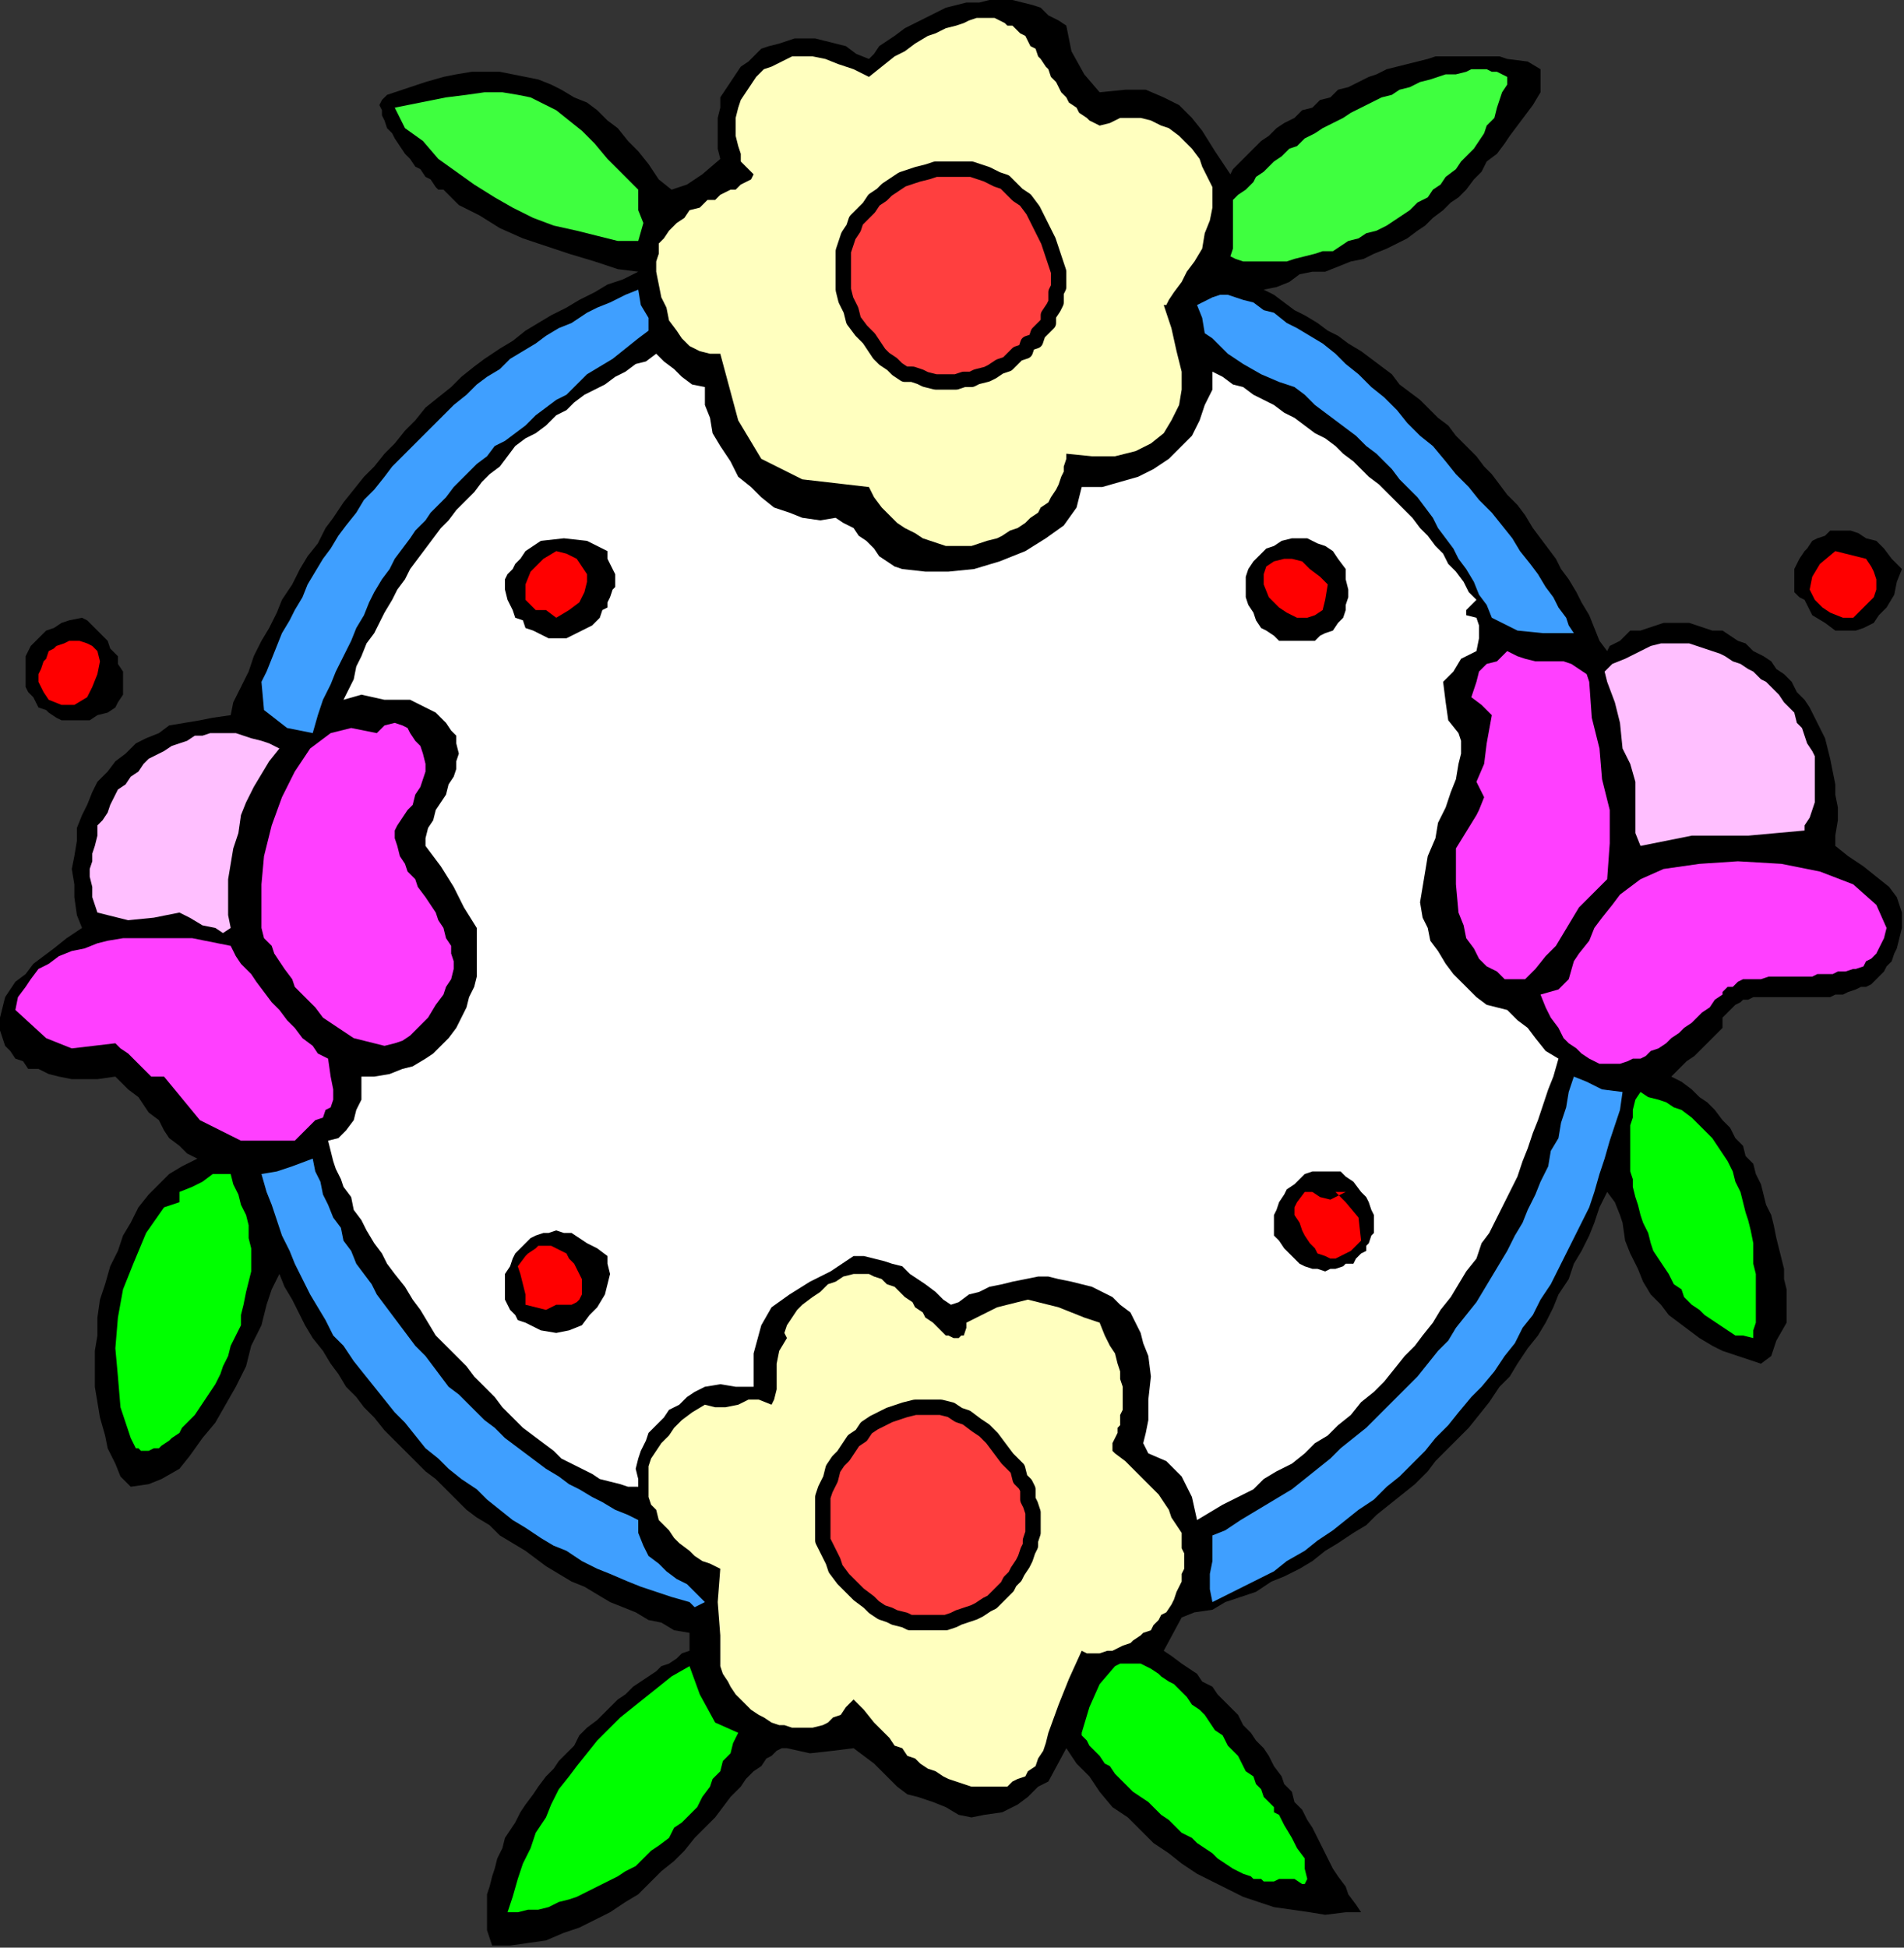
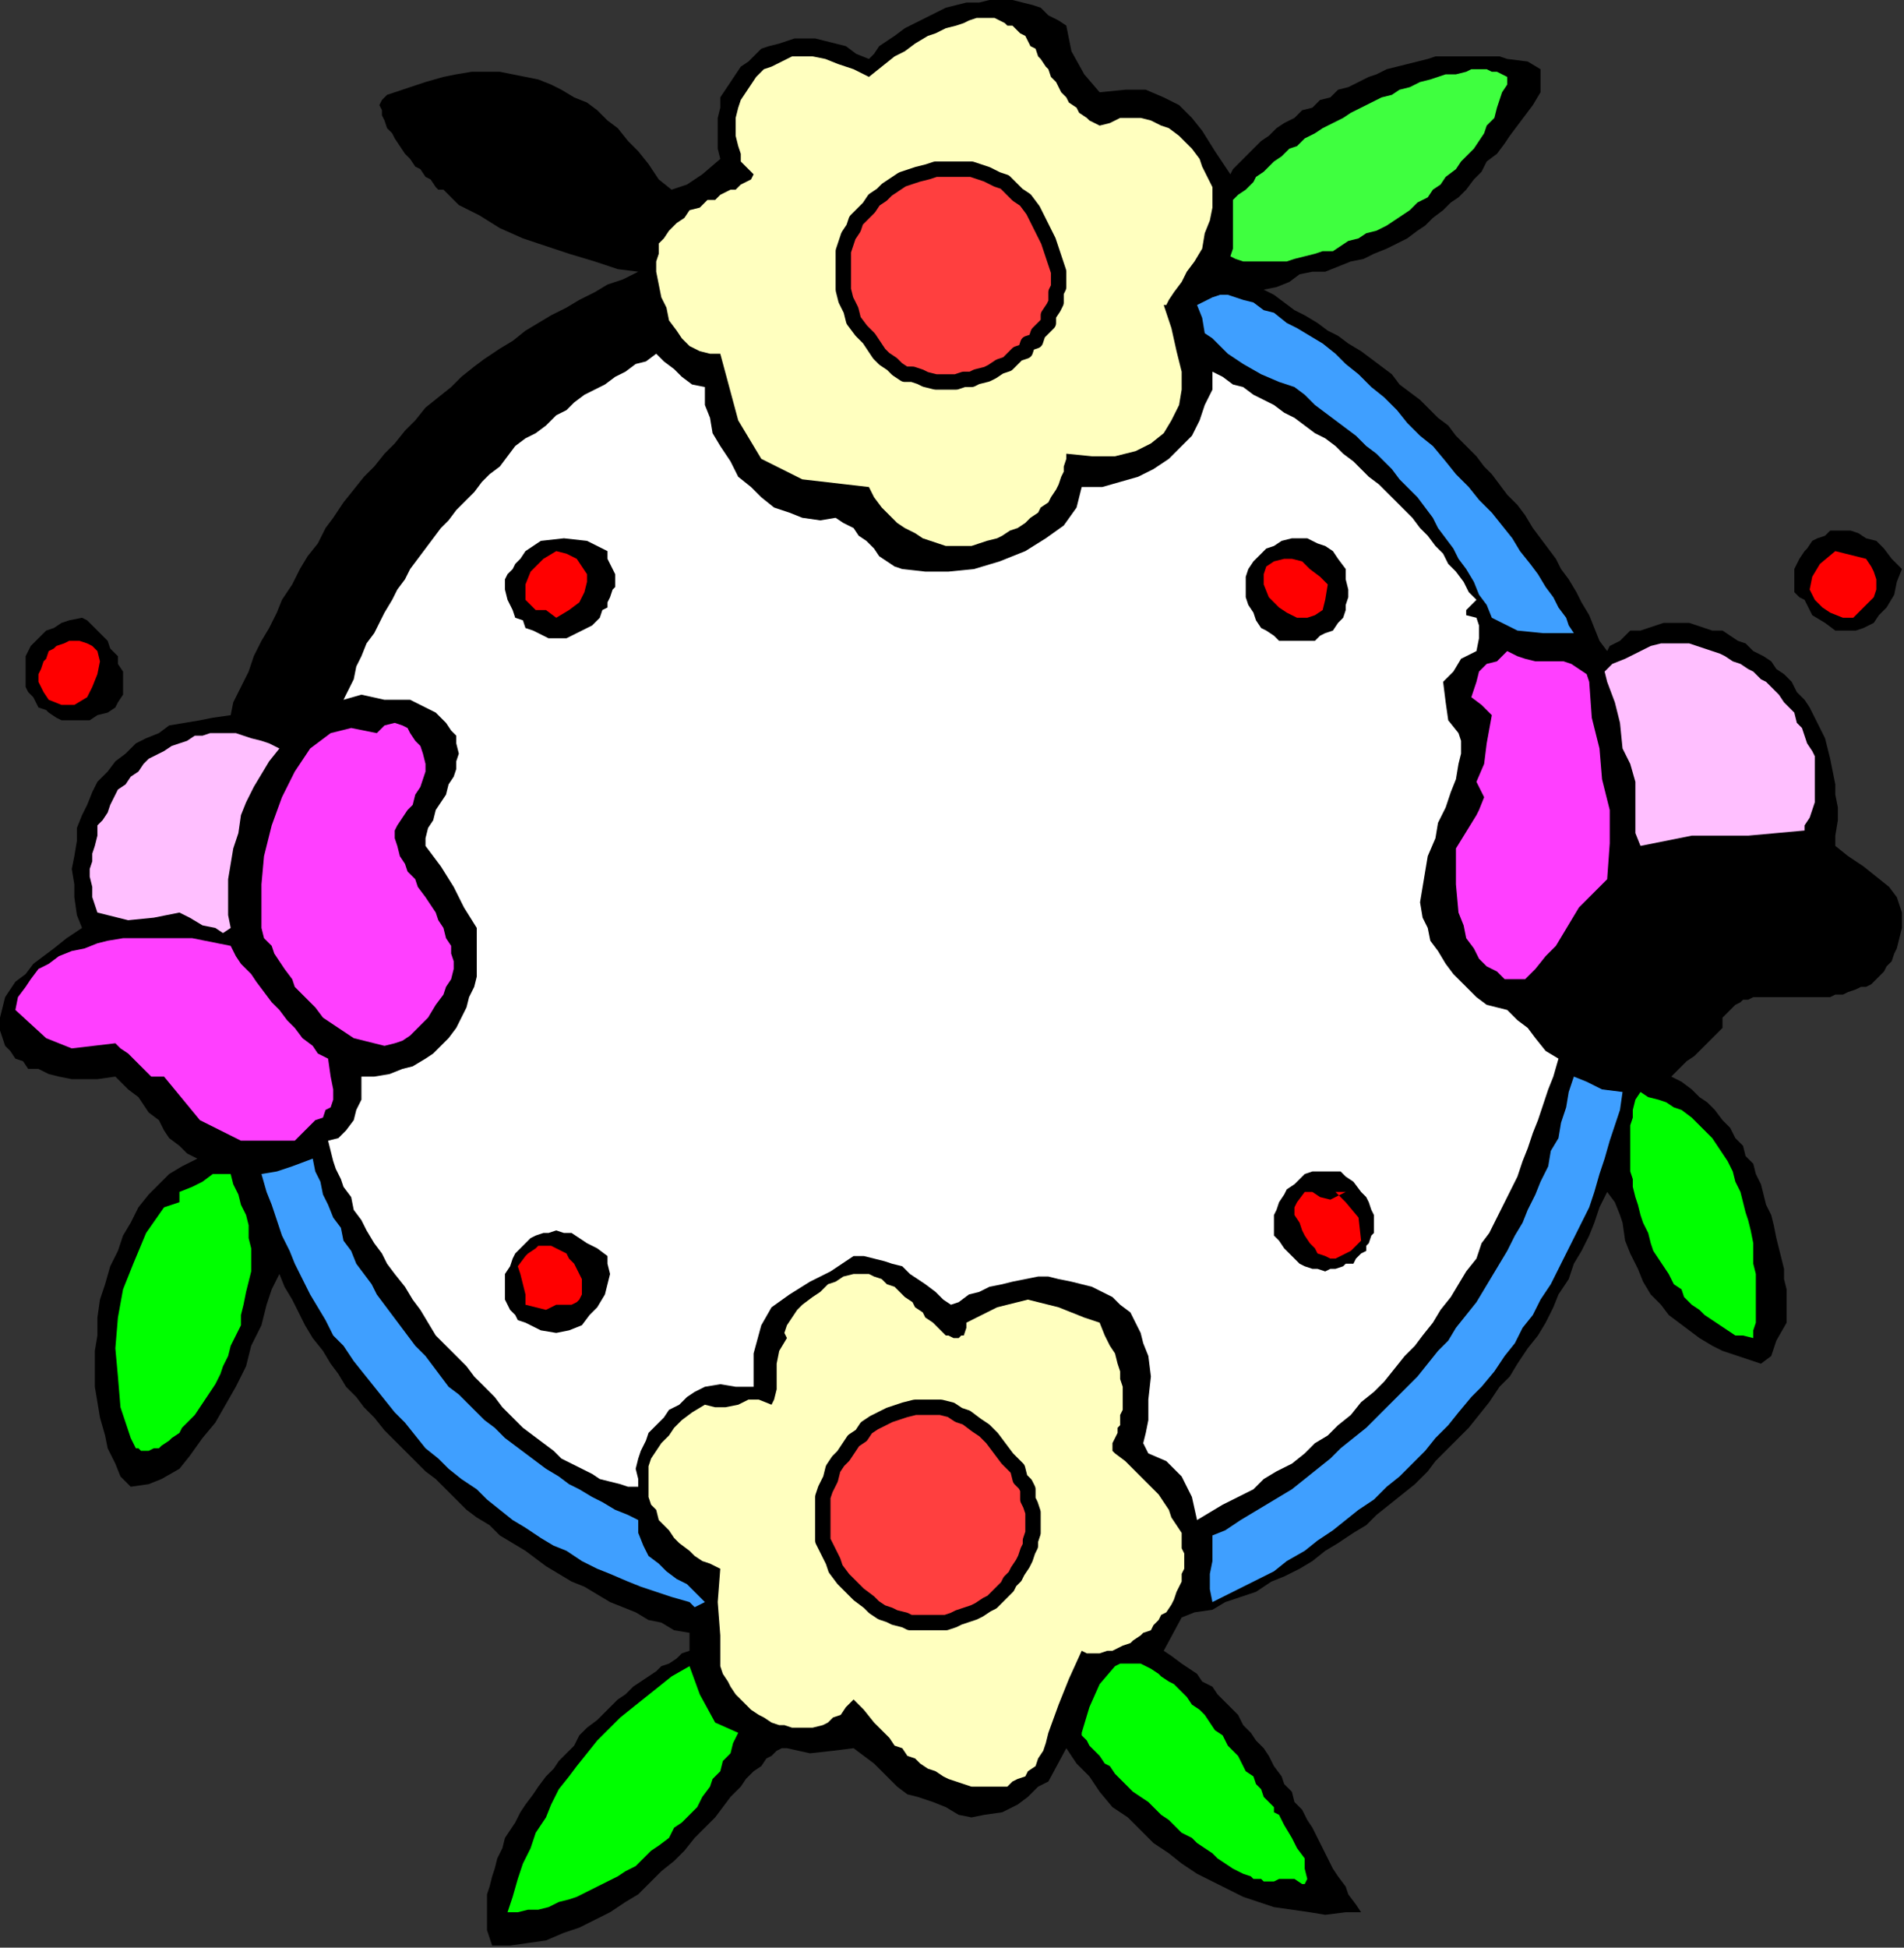
<svg xmlns="http://www.w3.org/2000/svg" xmlns:ns1="http://sodipodi.sourceforge.net/DTD/sodipodi-0.dtd" xmlns:ns2="http://www.inkscape.org/namespaces/inkscape" version="1.0" width="157.311mm" height="160.867mm" id="svg73" ns1:docname="SYSSG036.WMF">
  <rect width="100%" height="100%" fill="#333333" stroke="none" />
  <ns1:namedview pagecolor="#ffffff" bordercolor="#666666" borderopacity="1" objecttolerance="10" gridtolerance="10" guidetolerance="10" ns2:pageopacity="0" ns2:pageshadow="2" ns2:window-width="640" ns2:window-height="480" id="namedview75" />
  <defs id="defs3">
    <pattern id="WMFhbasepattern" patternUnits="userSpaceOnUse" width="6" height="6" x="0" y="0" />
  </defs>
  <path style="fill:#000000;fill-rule:evenodd;fill-opacity:1;stroke:none;" d="  M 343.385,28.808   L 351.389,28.007   L 357.793,28.007   L 363.396,30.408   L 368.198,32.809   L 372.201,36.81   L 375.402,40.811   L 379.404,47.212   L 384.207,54.414   L 384.207,54.414   L 385.007,52.814   L 387.409,50.413   L 389.01,48.813   L 391.411,46.412   L 393.812,44.012   L 396.213,42.411   L 398.615,40.011   L 401.016,38.41   L 404.218,36.81   L 406.619,34.409   L 409.821,33.609   L 412.222,31.208   L 415.424,30.408   L 417.825,28.007   L 421.027,27.207   L 424.229,25.607   L 427.43,24.006   L 429.832,23.206   L 433.033,21.606   L 436.235,20.805   L 439.437,20.005   L 442.638,19.205   L 445.84,18.405   L 448.242,17.605   L 451.443,17.605   L 454.645,17.605   L 457.847,17.605   L 460.248,17.605   L 463.45,17.605   L 465.851,17.605   L 468.252,17.605   L 470.654,18.405   L 470.654,18.405   L 477.057,19.205   L 481.059,21.606   L 481.059,28.808   L 481.059,28.808   L 478.658,32.809   L 476.257,36.009   L 473.855,39.21   L 471.454,42.411   L 469.853,44.812   L 467.452,48.013   L 464.25,50.413   L 462.649,53.614   L 460.248,56.015   L 457.847,59.216   L 455.445,61.616   L 453.044,63.217   L 450.643,65.617   L 447.441,68.018   L 445.04,70.419   L 442.638,72.019   L 439.437,74.42   L 436.235,76.02   L 433.033,77.62   L 429.031,79.221   L 425.829,80.821   L 421.827,81.622   L 417.825,83.222   L 413.823,84.822   L 409.821,84.822   L 409.821,84.822   L 405.819,85.623   L 402.617,88.023   L 398.615,89.624   L 394.613,90.424   L 394.613,90.424   L 394.613,90.424   L 397.814,92.024   L 401.016,94.425   L 404.218,96.826   L 407.42,98.426   L 411.422,100.827   L 414.623,103.227   L 417.825,104.828   L 421.027,107.228   L 425.029,109.629   L 428.231,112.03   L 431.432,114.43   L 434.634,116.831   L 437.035,120.032   L 440.237,122.432   L 443.439,124.833   L 446.641,128.034   L 449.042,130.434   L 452.244,132.835   L 454.645,136.036   L 457.847,139.237   L 461.048,142.438   L 463.45,145.638   L 465.851,148.039   L 468.252,151.24   L 470.654,154.441   L 473.855,157.642   L 476.257,160.842   L 478.658,164.843   L 481.059,168.044   L 483.46,171.245   L 485.862,174.446   L 487.463,177.647   L 489.864,180.848   L 492.265,184.849   L 493.866,188.05   L 496.267,192.051   L 497.868,196.052   L 499.469,200.053   L 501.87,203.254   L 501.87,203.254   L 502.671,201.653   L 505.873,200.053   L 507.473,198.452   L 509.074,196.852   L 512.276,196.852   L 514.677,196.052   L 517.079,195.251   L 519.48,194.451   L 521.881,194.451   L 525.083,194.451   L 527.484,194.451   L 529.885,195.251   L 532.287,196.052   L 534.688,196.852   L 537.89,196.852   L 540.291,198.452   L 542.692,200.053   L 545.094,200.853   L 547.495,203.254   L 550.697,204.854   L 553.098,206.454   L 554.699,208.855   L 557.1,210.455   L 559.501,212.856   L 561.102,216.057   L 563.504,218.458   L 565.104,220.858   L 566.705,224.059   L 568.306,227.26   L 569.907,230.461   L 570.707,233.662   L 571.508,236.862   L 572.308,240.863   L 573.109,244.865   L 573.109,248.065   L 573.909,252.066   L 573.909,256.067   L 573.109,260.869   L 573.109,264.07   L 573.109,264.07   L 577.111,267.27   L 581.914,270.471   L 585.916,273.672   L 589.918,276.873   L 592.319,280.074   L 593.92,284.875   L 593.92,289.676   L 593.92,289.676   L 593.12,292.877   L 592.319,296.078   L 591.519,297.678   L 590.718,300.079   L 589.117,301.679   L 588.317,303.28   L 586.716,304.88   L 585.916,305.681   L 584.315,307.281   L 582.714,308.081   L 581.113,308.081   L 579.512,308.881   L 577.111,309.682   L 575.51,310.482   L 573.109,310.482   L 571.508,311.282   L 569.907,311.282   L 567.506,311.282   L 565.905,311.282   L 563.504,311.282   L 561.903,311.282   L 560.302,311.282   L 557.901,311.282   L 556.3,311.282   L 553.898,311.282   L 552.298,311.282   L 550.697,311.282   L 549.096,311.282   L 547.495,311.282   L 545.894,312.082   L 544.293,312.082   L 543.493,312.882   L 541.892,313.683   L 541.092,314.483   L 540.291,315.283   L 538.69,316.883   L 537.89,317.684   L 537.89,319.284   L 537.89,320.885   L 537.89,320.885   L 534.688,324.085   L 531.486,327.286   L 529.085,329.687   L 526.684,331.287   L 524.282,333.688   L 521.881,336.089   L 521.881,336.089   L 525.083,337.689   L 528.285,340.09   L 530.686,342.49   L 533.087,344.091   L 535.489,346.491   L 537.89,349.692   L 540.291,352.093   L 541.892,355.294   L 544.293,357.694   L 545.094,360.895   L 547.495,363.296   L 548.295,366.497   L 549.896,369.697   L 550.697,372.898   L 551.497,376.099   L 553.098,379.3   L 553.898,382.501   L 554.699,386.502   L 555.499,389.703   L 556.3,392.904   L 557.1,396.104   L 557.1,399.305   L 557.901,402.506   L 557.901,402.506   L 557.901,412.909   L 554.699,418.51   L 553.098,423.312   L 549.896,425.712   L 542.692,423.312   L 542.692,423.312   L 537.89,421.711   L 534.688,420.111   L 530.686,417.71   L 527.484,415.309   L 524.282,412.909   L 521.081,410.508   L 518.679,407.307   L 515.478,404.106   L 513.076,400.105   L 511.476,396.104   L 509.074,391.303   L 507.473,387.302   L 506.673,381.701   L 506.673,381.701   L 505.873,379.3   L 504.272,375.299   L 501.87,372.098   L 501.87,372.098   L 499.469,376.899   L 497.868,381.701   L 496.267,385.702   L 493.866,390.503   L 491.465,394.504   L 489.864,399.305   L 486.662,404.106   L 485.061,408.108   L 482.66,412.909   L 480.259,416.91   L 477.057,420.911   L 473.855,425.712   L 471.454,429.713   L 468.252,432.914   L 465.051,437.715   L 461.849,441.716   L 458.647,445.717   L 455.445,448.918   L 452.244,452.119   L 448.242,456.12   L 445.84,459.321   L 441.838,463.322   L 437.836,466.523   L 433.834,469.724   L 429.832,472.925   L 426.63,476.125   L 422.628,478.526   L 417.825,481.727   L 413.823,484.128   L 409.821,487.328   L 405.819,489.729   L 401.016,492.13   L 397.014,493.73   L 392.211,496.931   L 387.409,498.531   L 382.606,500.132   L 378.604,502.532   L 373.001,503.333   L 368.999,504.933   L 368.999,504.933   L 363.396,515.336   L 365.797,516.936   L 368.999,519.337   L 371.4,520.937   L 373.801,522.538   L 375.402,524.938   L 378.604,526.539   L 380.205,528.939   L 382.606,531.34   L 385.007,533.741   L 386.608,535.341   L 388.209,538.542   L 390.61,540.942   L 392.211,543.343   L 394.613,545.744   L 396.213,548.144   L 397.814,551.345   L 400.216,554.546   L 401.016,556.947   L 403.417,559.347   L 404.218,562.548   L 406.619,564.949   L 408.22,568.15   L 409.821,570.55   L 411.422,573.751   L 413.023,576.952   L 414.623,580.153   L 416.224,583.354   L 417.825,585.754   L 420.226,588.955   L 421.027,591.356   L 423.428,594.557   L 425.029,596.957   L 425.029,596.957   L 420.226,596.957   L 413.823,597.757   L 409.02,596.957   L 403.417,596.157   L 397.814,595.357   L 393.012,593.756   L 388.209,592.156   L 383.407,589.755   L 378.604,587.355   L 373.801,584.954   L 368.999,581.753   L 364.997,578.552   L 360.194,575.352   L 356.192,571.351   L 352.19,567.349   L 347.387,564.149   L 343.385,559.347   L 340.183,554.546   L 336.181,550.545   L 332.979,545.744   L 332.979,545.744   L 327.376,556.147   L 324.175,557.747   L 320.973,560.948   L 317.771,563.348   L 312.969,565.749   L 307.366,566.549   L 307.366,566.549   L 303.363,567.349   L 299.361,566.549   L 295.359,564.149   L 291.357,562.548   L 286.554,560.948   L 286.554,560.948   L 283.353,560.148   L 280.151,557.747   L 277.75,555.346   L 275.348,552.946   L 272.947,550.545   L 269.745,548.144   L 266.544,545.744   L 266.544,545.744   L 260.14,546.544   L 252.936,547.344   L 245.732,545.744   L 245.732,545.744   L 244.132,545.744   L 242.531,546.544   L 240.93,548.144   L 239.329,548.945   L 237.728,551.345   L 235.327,552.946   L 232.925,555.346   L 231.325,557.747   L 228.123,560.948   L 225.722,564.149   L 223.32,567.349   L 220.119,570.55   L 216.917,573.751   L 213.715,577.752   L 210.513,580.953   L 206.511,584.154   L 202.509,588.155   L 199.307,591.356   L 195.305,593.756   L 190.503,596.957   L 185.7,599.358   L 180.897,601.759   L 176.095,603.359   L 170.492,605.76   L 164.889,606.56   L 159.286,607.36   L 153.683,607.36   L 153.683,607.36   L 152.882,604.959   L 152.082,602.559   L 152.082,599.358   L 152.082,596.957   L 152.082,593.756   L 152.082,591.356   L 152.882,588.955   L 153.683,585.754   L 154.483,583.354   L 155.284,580.153   L 156.885,576.952   L 157.685,573.751   L 159.286,571.351   L 160.887,568.95   L 162.488,565.749   L 164.088,563.348   L 166.49,560.148   L 168.091,557.747   L 170.492,554.546   L 172.893,552.145   L 174.494,549.745   L 176.895,547.344   L 179.297,544.944   L 180.897,541.743   L 183.299,539.342   L 186.5,536.941   L 188.101,535.341   L 190.503,532.94   L 192.904,530.54   L 195.305,528.939   L 197.707,526.539   L 200.108,524.938   L 202.509,523.338   L 204.91,521.737   L 206.511,520.137   L 208.913,519.337   L 211.314,517.736   L 212.915,516.136   L 215.316,515.336   L 215.316,515.336   L 215.316,509.734   L 210.513,508.934   L 206.511,506.533   L 202.509,505.733   L 198.507,503.333   L 194.505,501.732   L 190.503,500.132   L 186.5,497.731   L 182.498,495.33   L 178.496,493.73   L 174.494,491.329   L 170.492,488.929   L 167.29,486.528   L 164.088,484.128   L 160.086,481.727   L 156.084,479.326   L 152.882,476.125   L 148.88,473.725   L 145.678,471.324   L 142.477,468.123   L 139.275,464.922   L 136.073,461.722   L 132.872,459.321   L 129.67,456.12   L 126.468,452.919   L 123.266,449.718   L 120.065,446.518   L 116.863,442.517   L 113.661,439.316   L 111.26,436.115   L 108.058,432.914   L 105.657,428.913   L 103.256,425.712   L 100.854,421.711   L 97.653,417.71   L 95.251,413.709   L 93.65,410.508   L 91.249,405.707   L 88.848,401.706   L 87.247,397.705   L 87.247,397.705   L 84.846,402.506   L 83.245,407.307   L 81.644,413.709   L 78.442,420.111   L 76.841,426.512   L 73.64,432.914   L 70.438,438.516   L 67.236,444.117   L 63.234,448.918   L 59.232,454.52   L 56.03,458.521   L 50.427,461.722   L 46.425,463.322   L 40.822,464.122   L 40.822,464.122   L 37.62,460.921   L 36.019,456.92   L 33.618,452.119   L 32.818,448.118   L 31.217,442.517   L 30.416,437.715   L 29.616,432.914   L 29.616,427.313   L 29.616,421.711   L 30.416,416.91   L 30.416,411.308   L 31.217,405.707   L 32.818,400.906   L 34.419,395.304   L 36.82,390.503   L 38.421,385.702   L 40.822,381.701   L 43.223,376.899   L 46.425,372.898   L 49.627,369.697   L 52.828,366.497   L 56.831,364.096   L 61.633,361.695   L 61.633,361.695   L 58.431,360.095   L 56.03,357.694   L 52.828,355.294   L 51.228,352.893   L 49.627,349.692   L 46.425,347.291   L 44.824,344.891   L 43.223,342.49   L 40.022,340.09   L 37.62,337.689   L 36.019,336.089   L 36.019,336.089   L 30.416,336.889   L 26.414,336.889   L 22.412,336.889   L 18.41,336.089   L 15.208,335.288   L 12.006,333.688   L 8.805,333.688   L 7.204,331.287   L 4.803,330.487   L 3.202,328.086   L 1.601,326.486   L 0.8,324.085   L 0,321.685   L 0,319.284   L 0,317.684   L 0.8,314.483   L 1.601,311.282   L 3.202,308.881   L 4.803,306.481   L 8.004,304.08   L 10.406,300.879   L 13.607,298.479   L 16.809,296.078   L 20.811,292.877   L 25.614,289.676   L 25.614,289.676   L 24.013,285.675   L 23.213,280.074   L 23.213,276.073   L 22.412,271.271   L 23.213,267.27   L 24.013,262.469   L 24.013,258.468   L 25.614,254.467   L 27.215,251.266   L 28.816,247.265   L 30.416,244.064   L 33.618,240.863   L 36.019,237.663   L 39.221,235.262   L 42.423,232.061   L 45.625,230.461   L 49.627,228.86   L 52.828,226.46   L 57.631,225.659   L 62.434,224.859   L 66.436,224.059   L 72.039,223.259   L 72.039,223.259   L 72.839,219.258   L 75.241,214.457   L 77.642,209.655   L 79.243,204.854   L 81.644,200.053   L 84.045,196.052   L 86.447,191.25   L 88.047,187.249   L 91.249,182.448   L 93.65,177.647   L 96.052,173.646   L 99.253,169.645   L 101.655,164.843   L 104.056,161.643   L 107.258,156.841   L 110.46,152.84   L 113.661,148.839   L 116.863,145.638   L 120.065,141.637   L 123.266,138.436   L 126.468,134.435   L 129.67,131.235   L 132.872,127.234   L 136.874,124.033   L 140.876,120.832   L 144.078,117.631   L 148.08,114.43   L 151.282,112.03   L 156.084,108.829   L 160.086,106.428   L 164.088,103.227   L 168.091,100.827   L 172.093,98.426   L 176.895,96.025   L 180.897,93.625   L 185.7,91.224   L 189.702,88.823   L 194.505,87.223   L 199.307,84.822   L 199.307,84.822   L 192.904,84.022   L 185.7,81.622   L 177.696,79.221   L 170.492,76.82   L 163.288,74.42   L 156.084,71.219   L 149.681,67.218   L 143.277,64.017   L 138.475,59.216   L 138.475,59.216   L 136.874,59.216   L 136.073,58.415   L 134.472,56.015   L 132.872,55.215   L 131.271,52.814   L 129.67,52.014   L 128.069,49.613   L 126.468,48.013   L 124.867,45.612   L 123.266,43.211   L 122.466,41.611   L 120.865,40.011   L 120.065,37.61   L 119.264,36.009   L 119.264,34.409   L 118.464,32.809   L 119.264,31.208   L 120.065,30.408   L 120.865,29.608   L 123.266,28.808   L 123.266,28.808   L 128.069,27.207   L 132.872,25.607   L 138.475,24.006   L 142.477,23.206   L 147.279,22.406   L 151.282,22.406   L 156.084,22.406   L 160.086,23.206   L 164.088,24.006   L 168.091,24.807   L 172.093,26.407   L 175.294,28.007   L 179.297,30.408   L 183.299,32.008   L 186.5,34.409   L 189.702,37.61   L 192.904,40.011   L 196.106,44.012   L 199.307,47.212   L 202.509,51.213   L 205.711,56.015   L 209.713,59.216   L 209.713,59.216   L 214.516,57.615   L 219.318,54.414   L 224.921,49.613   L 224.921,49.613   L 224.121,46.412   L 224.121,43.211   L 224.121,40.011   L 224.121,36.81   L 224.921,33.609   L 224.921,30.408   L 226.522,28.007   L 228.123,25.607   L 229.724,23.206   L 231.325,20.805   L 233.726,19.205   L 235.327,17.605   L 237.728,15.204   L 240.129,14.404   L 243.331,13.604   L 245.732,12.803   L 248.134,12.003   L 251.335,12.003   L 254.537,12.003   L 257.739,12.803   L 260.941,13.604   L 264.142,14.404   L 267.344,16.804   L 271.346,18.405   L 271.346,18.405   L 272.947,16.804   L 274.548,14.404   L 276.949,12.803   L 279.351,11.203   L 282.552,8.802   L 285.754,7.202   L 288.956,5.601   L 292.157,4.001   L 295.359,2.401   L 298.561,1.6   L 301.763,0.8   L 305.765,0.8   L 308.966,0   L 312.969,0   L 316.17,0   L 319.372,0.8   L 322.574,1.6   L 324.975,2.401   L 327.376,4.801   L 330.578,6.402   L 332.979,8.002   L 332.979,8.002   L 334.58,16.004   L 338.582,23.206   L 343.385,28.808  z " id="path5" />
  <path style="fill:#ffffbf;fill-rule:evenodd;fill-opacity:1;stroke:none;" d="  M 343.385,39.21   L 346.587,38.41   L 349.788,36.81   L 352.99,36.81   L 356.192,36.81   L 359.394,37.61   L 362.595,39.21   L 364.997,40.011   L 368.198,42.411   L 369.799,44.012   L 372.201,46.412   L 374.602,49.613   L 375.402,52.014   L 377.003,55.215   L 378.604,58.415   L 378.604,61.616   L 378.604,64.817   L 378.604,64.817   L 377.804,68.818   L 376.203,72.819   L 375.402,77.62   L 373.001,81.622   L 370.6,84.822   L 368.999,88.023   L 366.598,91.224   L 364.997,93.625   L 364.196,95.225   L 363.396,95.225   L 363.396,95.225   L 365.797,102.427   L 367.398,109.629   L 368.999,116.031   L 368.999,121.632   L 368.198,126.433   L 365.797,131.235   L 363.396,135.236   L 359.394,138.436   L 354.591,140.837   L 348.188,142.438   L 340.984,142.438   L 332.979,141.637   L 332.979,141.637   L 332.979,143.238   L 332.179,145.638   L 332.179,147.239   L 331.379,148.839   L 330.578,151.24   L 329.778,152.84   L 328.177,155.241   L 327.376,156.841   L 324.975,158.442   L 324.175,160.042   L 321.773,161.643   L 320.173,163.243   L 317.771,164.843   L 315.37,165.644   L 312.969,167.244   L 311.368,168.044   L 308.166,168.844   L 305.765,169.645   L 303.363,170.445   L 300.962,170.445   L 298.561,170.445   L 295.359,170.445   L 292.958,169.645   L 290.557,168.844   L 288.155,168.044   L 285.754,166.444   L 282.552,164.843   L 280.151,163.243   L 277.75,160.842   L 275.348,158.442   L 272.947,155.241   L 271.346,152.04   L 271.346,152.04   L 250.535,149.639   L 237.728,143.238   L 230.524,131.235   L 224.921,110.429   L 224.921,110.429   L 221.719,110.429   L 218.518,109.629   L 215.316,108.028   L 212.915,105.628   L 211.314,103.227   L 208.913,100.026   L 208.112,96.025   L 206.511,92.824   L 205.711,88.823   L 204.91,84.822   L 204.91,84.822   L 204.91,81.622   L 205.711,79.221   L 205.711,76.02   L 207.312,74.42   L 208.913,72.019   L 211.314,69.618   L 213.715,68.018   L 215.316,65.617   L 218.518,64.817   L 220.919,62.416   L 223.32,62.416   L 224.921,60.816   L 228.123,59.216   L 229.724,59.216   L 231.325,57.615   L 232.925,56.815   L 234.526,56.015   L 234.526,56.015   L 235.327,54.414   L 235.327,54.414   L 233.726,52.814   L 231.325,50.413   L 231.325,48.013   L 230.524,45.612   L 229.724,42.411   L 229.724,40.011   L 229.724,36.81   L 230.524,33.609   L 231.325,31.208   L 232.925,28.808   L 234.526,26.407   L 236.127,24.006   L 238.529,21.606   L 240.93,20.805   L 244.132,19.205   L 247.333,17.605   L 250.535,17.605   L 253.737,17.605   L 257.739,18.405   L 261.741,20.005   L 266.544,21.606   L 271.346,24.006   L 271.346,24.006   L 275.348,20.805   L 279.351,17.605   L 282.552,16.004   L 285.754,13.604   L 289.756,11.203   L 292.157,10.403   L 295.359,8.802   L 298.561,8.002   L 300.962,7.202   L 302.563,6.402   L 304.964,5.601   L 307.366,5.601   L 308.966,5.601   L 310.567,5.601   L 312.168,6.402   L 313.769,7.202   L 314.569,8.002   L 316.17,8.002   L 317.771,9.603   L 318.572,10.403   L 320.173,11.203   L 320.973,12.803   L 321.773,14.404   L 323.374,15.204   L 324.175,17.605   L 324.975,18.405   L 326.576,20.805   L 327.376,21.606   L 328.177,24.006   L 329.778,25.607   L 330.578,27.207   L 331.379,28.808   L 332.979,30.408   L 333.78,32.008   L 336.181,33.609   L 336.982,35.209   L 339.383,36.81   L 340.183,37.61   L 343.385,39.21  z " id="path7" />
-   <path style="fill:#3fff3f;fill-rule:evenodd;fill-opacity:1;stroke:none;" d="  M 199.307,59.216   L 199.307,65.617   L 200.908,69.618   L 199.307,75.22   L 199.307,75.22   L 192.904,75.22   L 186.5,73.619   L 180.097,72.019   L 172.893,70.419   L 166.49,68.018   L 160.086,64.817   L 154.483,61.616   L 148.08,57.615   L 142.477,53.614   L 136.874,49.613   L 132.071,44.012   L 126.468,40.011   L 123.266,33.609   L 123.266,33.609   L 131.271,32.008   L 139.275,30.408   L 145.678,29.608   L 151.282,28.808   L 156.885,28.808   L 161.687,29.608   L 165.689,30.408   L 170.492,32.809   L 173.694,34.409   L 177.696,37.61   L 181.698,40.811   L 185.7,44.812   L 189.702,49.613   L 194.505,54.414   L 199.307,59.216  z " id="path9" />
  <path style="fill:#3fff3f;fill-rule:evenodd;fill-opacity:1;stroke:none;" d="  M 470.654,24.006   L 470.654,26.407   L 469.053,28.808   L 468.252,31.208   L 467.452,33.609   L 466.651,36.81   L 464.25,39.21   L 463.45,41.611   L 461.849,44.012   L 460.248,46.412   L 457.847,48.813   L 456.246,50.413   L 454.645,52.814   L 451.443,55.215   L 449.842,57.615   L 447.441,59.216   L 445.84,61.616   L 442.638,63.217   L 440.237,65.617   L 437.836,67.218   L 435.435,68.818   L 433.033,70.419   L 429.832,72.019   L 426.63,72.819   L 424.229,74.42   L 421.027,75.22   L 418.626,76.82   L 416.224,78.421   L 413.023,78.421   L 410.621,79.221   L 407.42,80.021   L 404.218,80.821   L 401.817,81.622   L 398.615,81.622   L 396.213,81.622   L 393.812,81.622   L 391.411,81.622   L 388.209,81.622   L 385.808,80.821   L 384.207,80.021   L 384.207,80.021   L 385.007,77.62   L 385.007,75.22   L 385.007,72.019   L 385.007,68.818   L 385.007,65.617   L 385.007,62.416   L 386.608,60.816   L 389.01,59.216   L 389.01,59.216   L 389.81,58.415   L 391.411,56.815   L 392.211,55.215   L 394.613,53.614   L 396.213,52.014   L 397.814,50.413   L 400.216,48.813   L 402.617,46.412   L 405.018,45.612   L 407.42,43.211   L 410.621,41.611   L 413.023,40.011   L 416.224,38.41   L 419.426,36.81   L 421.827,35.209   L 425.029,33.609   L 428.231,32.008   L 431.432,30.408   L 434.634,29.608   L 437.035,28.007   L 440.237,27.207   L 443.439,25.607   L 446.641,24.807   L 449.042,24.006   L 451.443,23.206   L 454.645,23.206   L 457.847,22.406   L 459.448,21.606   L 461.849,21.606   L 464.25,21.606   L 465.851,22.406   L 467.452,22.406   L 469.053,23.206   L 470.654,24.006  z " id="path11" />
-   <path style="fill:#ff3f3f;fill-rule:evenodd;fill-opacity:1;stroke:#000000;stroke-width:4.803px;stroke-linecap:round;stroke-linejoin:round;stroke-miterlimit:4;stroke-dasharray:none;stroke-opacity:1;" d="  M 327.376,75.22   L 328.177,77.62   L 328.977,80.021   L 329.778,82.422   L 330.578,84.822   L 330.578,87.223   L 330.578,89.624   L 329.778,91.224   L 329.778,94.425   L 328.977,96.025   L 327.376,98.426   L 327.376,100.827   L 325.776,102.427   L 324.175,104.027   L 323.374,106.428   L 320.973,107.228   L 320.173,109.629   L 317.771,110.429   L 316.17,112.03   L 314.569,113.63   L 312.168,114.43   L 309.767,116.031   L 308.166,116.831   L 304.964,117.631   L 303.363,118.431   L 300.962,118.431   L 298.561,119.231   L 296.16,119.231   L 293.758,119.231   L 292.157,119.231   L 288.956,118.431   L 287.355,117.631   L 284.954,116.831   L 282.552,116.831   L 280.151,115.23   L 278.55,113.63   L 276.149,112.03   L 274.548,110.429   L 272.947,108.028   L 271.346,105.628   L 271.346,105.628   L 268.945,103.227   L 266.544,100.026   L 265.743,96.826   L 264.142,93.625   L 263.342,90.424   L 263.342,88.023   L 263.342,84.822   L 263.342,81.622   L 263.342,78.421   L 264.142,76.02   L 264.943,73.619   L 266.544,71.219   L 267.344,68.818   L 269.745,66.417   L 271.346,64.817   L 272.947,62.416   L 275.348,60.816   L 276.949,59.216   L 279.351,57.615   L 281.752,56.015   L 284.153,55.215   L 286.554,54.414   L 289.756,53.614   L 292.157,52.814   L 295.359,52.814   L 297.76,52.814   L 300.162,52.814   L 303.363,52.814   L 305.765,53.614   L 308.166,54.414   L 311.368,56.015   L 313.769,56.815   L 316.17,59.216   L 317.771,60.816   L 320.173,62.416   L 322.574,65.617   L 324.175,68.818   L 325.776,72.019   L 327.376,75.22  z " id="path13" />
-   <path style="fill:#3f9fff;fill-rule:evenodd;fill-opacity:1;stroke:none;" d="  M 97.653,228.86   L 89.648,227.26   L 82.444,221.658   L 81.644,212.856   L 81.644,212.856   L 83.245,209.655   L 84.846,205.654   L 86.447,201.653   L 88.047,197.652   L 90.449,193.651   L 92.05,190.45   L 94.451,186.449   L 96.052,182.448   L 98.453,178.447   L 100.854,174.446   L 103.256,171.245   L 105.657,167.244   L 108.058,164.043   L 111.26,160.042   L 113.661,156.041   L 116.863,152.84   L 120.065,148.839   L 122.466,145.638   L 125.668,142.438   L 128.869,139.237   L 132.071,136.036   L 135.273,132.835   L 138.475,129.634   L 141.676,126.433   L 145.678,123.232   L 148.88,120.032   L 152.082,117.631   L 156.084,115.23   L 159.286,112.03   L 163.288,109.629   L 167.29,107.228   L 170.492,104.828   L 174.494,102.427   L 178.496,100.827   L 183.299,97.626   L 186.5,96.025   L 190.503,94.425   L 195.305,92.024   L 199.307,90.424   L 199.307,90.424   L 200.108,95.225   L 202.509,99.226   L 202.509,103.227   L 199.307,105.628   L 199.307,105.628   L 195.305,108.829   L 191.303,112.03   L 187.301,114.43   L 183.299,116.831   L 180.097,120.032   L 176.895,123.232   L 173.694,124.833   L 170.492,127.234   L 167.29,129.634   L 164.088,132.835   L 160.887,135.236   L 157.685,137.636   L 154.483,139.237   L 152.082,142.438   L 148.88,144.838   L 146.479,147.239   L 144.078,149.639   L 141.676,152.04   L 139.275,155.241   L 136.874,157.642   L 134.472,160.042   L 132.872,162.443   L 129.67,165.644   L 128.069,168.044   L 125.668,171.245   L 123.266,174.446   L 121.666,177.647   L 119.264,180.848   L 116.863,184.849   L 115.262,188.05   L 113.661,192.051   L 111.26,196.052   L 109.659,200.053   L 107.258,204.854   L 104.856,209.655   L 103.256,213.656   L 100.854,218.458   L 99.253,223.259   L 97.653,228.86  z " id="path15" />
+   <path style="fill:#ff3f3f;fill-rule:evenodd;fill-opacity:1;stroke:#000000;stroke-width:4.803px;stroke-linecap:round;stroke-linejoin:round;stroke-miterlimit:4;stroke-dasharray:none;stroke-opacity:1;" d="  M 327.376,75.22   L 328.177,77.62   L 328.977,80.021   L 329.778,82.422   L 330.578,84.822   L 330.578,87.223   L 330.578,89.624   L 329.778,91.224   L 329.778,94.425   L 328.977,96.025   L 327.376,98.426   L 327.376,100.827   L 325.776,102.427   L 324.175,104.027   L 323.374,106.428   L 320.973,107.228   L 320.173,109.629   L 317.771,110.429   L 316.17,112.03   L 314.569,113.63   L 312.168,114.43   L 309.767,116.031   L 308.166,116.831   L 304.964,117.631   L 303.363,118.431   L 300.962,118.431   L 298.561,119.231   L 296.16,119.231   L 293.758,119.231   L 292.157,119.231   L 288.956,118.431   L 287.355,117.631   L 284.954,116.831   L 282.552,116.831   L 280.151,115.23   L 278.55,113.63   L 276.149,112.03   L 274.548,110.429   L 272.947,108.028   L 271.346,105.628   L 268.945,103.227   L 266.544,100.026   L 265.743,96.826   L 264.142,93.625   L 263.342,90.424   L 263.342,88.023   L 263.342,84.822   L 263.342,81.622   L 263.342,78.421   L 264.142,76.02   L 264.943,73.619   L 266.544,71.219   L 267.344,68.818   L 269.745,66.417   L 271.346,64.817   L 272.947,62.416   L 275.348,60.816   L 276.949,59.216   L 279.351,57.615   L 281.752,56.015   L 284.153,55.215   L 286.554,54.414   L 289.756,53.614   L 292.157,52.814   L 295.359,52.814   L 297.76,52.814   L 300.162,52.814   L 303.363,52.814   L 305.765,53.614   L 308.166,54.414   L 311.368,56.015   L 313.769,56.815   L 316.17,59.216   L 317.771,60.816   L 320.173,62.416   L 322.574,65.617   L 324.175,68.818   L 325.776,72.019   L 327.376,75.22  z " id="path13" />
  <path style="fill:#3f9fff;fill-rule:evenodd;fill-opacity:1;stroke:none;" d="  M 491.465,197.652   L 481.86,197.652   L 473.855,196.852   L 465.851,192.851   L 465.851,192.851   L 464.25,188.85   L 461.849,185.649   L 460.248,181.648   L 457.847,177.647   L 455.445,174.446   L 453.845,171.245   L 451.443,168.044   L 449.042,164.843   L 447.441,161.643   L 445.04,158.442   L 442.638,155.241   L 439.437,152.04   L 437.035,149.639   L 434.634,146.439   L 432.233,144.038   L 429.832,141.637   L 426.63,139.237   L 423.428,136.036   L 420.226,133.635   L 417.025,131.235   L 413.823,128.834   L 410.621,126.433   L 407.42,123.232   L 404.218,120.832   L 404.218,120.832   L 399.415,119.231   L 393.812,116.831   L 388.209,113.63   L 383.407,110.429   L 378.604,105.628   L 378.604,105.628   L 376.203,104.027   L 375.402,99.226   L 373.801,95.225   L 373.801,95.225   L 375.402,94.425   L 377.003,93.625   L 378.604,92.824   L 381.005,92.024   L 383.407,92.024   L 385.808,92.824   L 388.209,93.625   L 391.411,94.425   L 394.613,96.826   L 397.814,97.626   L 401.817,100.827   L 405.018,102.427   L 409.02,104.828   L 413.023,107.228   L 417.025,110.429   L 420.226,113.63   L 424.229,116.831   L 428.231,120.832   L 432.233,124.033   L 436.235,128.034   L 439.437,132.035   L 443.439,136.036   L 447.441,139.237   L 451.443,144.038   L 454.645,148.039   L 458.647,152.04   L 461.849,156.041   L 465.851,160.042   L 469.053,164.043   L 472.254,168.044   L 474.656,172.045   L 477.857,176.046   L 480.259,179.247   L 482.66,183.248   L 485.061,186.449   L 486.662,189.65   L 489.063,192.851   L 489.864,195.251   L 491.465,197.652  z " id="path17" />
  <path style="fill:#ffffff;fill-rule:evenodd;fill-opacity:1;stroke:none;" d="  M 220.119,120.832   L 220.119,126.433   L 221.719,130.434   L 222.52,135.236   L 224.921,139.237   L 228.123,144.038   L 230.524,148.839   L 234.526,152.04   L 237.728,155.241   L 241.73,158.442   L 246.533,160.042   L 250.535,161.643   L 256.138,162.443   L 260.941,161.643   L 260.941,161.643   L 263.342,163.243   L 266.544,164.843   L 268.144,167.244   L 270.546,168.844   L 272.947,171.245   L 274.548,173.646   L 276.949,175.246   L 279.351,176.847   L 281.752,177.647   L 281.752,177.647   L 288.956,178.447   L 296.16,178.447   L 304.164,177.647   L 312.168,175.246   L 320.173,172.045   L 326.576,168.044   L 332.179,164.043   L 336.181,158.442   L 337.782,152.04   L 337.782,152.04   L 344.185,152.04   L 349.788,150.44   L 355.391,148.839   L 360.194,146.439   L 364.997,143.238   L 368.999,139.237   L 372.201,136.036   L 374.602,131.235   L 376.203,126.433   L 378.604,121.632   L 378.604,116.031   L 378.604,116.031   L 381.806,117.631   L 385.007,120.032   L 388.209,120.832   L 391.411,123.232   L 394.613,124.833   L 397.814,126.433   L 401.016,128.834   L 404.218,130.434   L 407.42,132.835   L 410.621,135.236   L 413.823,136.836   L 417.025,139.237   L 419.426,141.637   L 422.628,144.038   L 425.029,146.439   L 427.43,148.839   L 430.632,151.24   L 433.033,153.64   L 436.235,156.841   L 438.636,159.242   L 441.038,161.643   L 443.439,164.843   L 445.84,167.244   L 448.242,170.445   L 450.643,172.846   L 452.244,176.046   L 454.645,178.447   L 457.046,181.648   L 458.647,184.849   L 461.048,187.249   L 461.048,187.249   L 457.847,190.45   L 457.847,192.051   L 461.048,192.851   L 461.048,192.851   L 461.849,195.251   L 461.849,199.252   L 461.048,203.254   L 461.048,203.254   L 456.246,205.654   L 453.845,209.655   L 450.643,212.856   L 450.643,212.856   L 451.443,219.258   L 452.244,224.859   L 455.445,228.86   L 455.445,228.86   L 456.246,231.261   L 456.246,235.262   L 455.445,238.463   L 455.445,238.463   L 454.645,243.264   L 453.044,247.265   L 451.443,252.066   L 449.042,256.868   L 448.242,261.669   L 445.84,267.27   L 445.04,272.072   L 444.239,276.873   L 443.439,281.674   L 444.239,286.475   L 445.84,289.676   L 445.84,289.676   L 446.641,293.677   L 449.042,296.878   L 451.443,300.879   L 453.845,304.08   L 456.246,306.481   L 458.647,308.881   L 461.048,311.282   L 464.25,313.683   L 467.452,314.483   L 470.654,315.283   L 470.654,315.283   L 473.855,318.484   L 477.057,320.885   L 479.458,324.085   L 482.66,328.086   L 486.662,330.487   L 486.662,330.487   L 485.061,336.089   L 483.46,340.09   L 481.86,344.891   L 480.259,349.692   L 478.658,353.693   L 477.057,358.494   L 475.456,362.495   L 473.855,367.297   L 471.454,372.098   L 469.853,375.299   L 467.452,380.1   L 465.051,384.901   L 462.649,388.102   L 461.048,392.904   L 457.847,396.905   L 455.445,400.906   L 453.044,404.907   L 449.842,408.908   L 447.441,412.909   L 444.239,416.91   L 441.838,420.111   L 438.636,423.312   L 435.435,427.313   L 432.233,431.314   L 429.031,434.514   L 425.029,437.715   L 421.827,441.716   L 417.825,444.917   L 414.623,448.118   L 410.621,450.519   L 407.42,453.72   L 403.417,456.92   L 398.615,459.321   L 394.613,461.722   L 391.411,464.922   L 386.608,467.323   L 381.806,469.724   L 377.804,472.124   L 373.801,474.525   L 373.801,474.525   L 372.201,467.323   L 368.999,460.921   L 364.196,456.12   L 358.593,453.72   L 358.593,453.72   L 356.992,450.519   L 357.793,447.318   L 358.593,443.317   L 358.593,443.317   L 358.593,436.915   L 359.394,429.713   L 358.593,423.312   L 358.593,423.312   L 356.992,419.31   L 356.192,416.11   L 354.591,412.909   L 352.99,409.708   L 349.788,407.307   L 347.387,404.907   L 344.185,403.306   L 340.984,401.706   L 337.782,400.906   L 334.58,400.105   L 330.578,399.305   L 327.376,398.505   L 324.175,398.505   L 320.173,399.305   L 316.17,400.105   L 312.969,400.906   L 308.966,401.706   L 305.765,403.306   L 302.563,404.106   L 299.361,406.507   L 296.96,407.307   L 296.96,407.307   L 294.559,405.707   L 292.157,403.306   L 288.956,400.906   L 286.554,399.305   L 284.153,397.705   L 281.752,395.304   L 278.55,394.504   L 276.149,393.704   L 272.947,392.904   L 269.745,392.103   L 266.544,392.103   L 266.544,392.103   L 259.34,396.905   L 252.936,400.105   L 246.533,404.106   L 240.93,408.108   L 237.728,413.709   L 235.327,422.511   L 235.327,432.914   L 235.327,432.914   L 229.724,432.914   L 224.921,432.114   L 220.119,432.914   L 220.119,432.914   L 216.917,434.514   L 214.516,436.115   L 212.114,438.516   L 208.913,440.116   L 207.312,442.517   L 204.91,444.917   L 202.509,447.318   L 201.709,449.718   L 200.108,452.919   L 199.307,455.32   L 198.507,458.521   L 199.307,461.722   L 199.307,464.122   L 199.307,464.122   L 196.106,464.122   L 193.704,463.322   L 190.503,462.522   L 187.301,461.722   L 184.9,460.121   L 181.698,458.521   L 178.496,456.92   L 175.294,455.32   L 172.893,452.919   L 169.691,450.519   L 166.49,448.118   L 163.288,445.717   L 160.086,442.517   L 156.885,439.316   L 154.483,436.115   L 151.282,432.914   L 148.08,429.713   L 145.678,426.512   L 142.477,423.312   L 139.275,420.111   L 136.073,416.91   L 133.672,412.909   L 131.271,408.908   L 128.869,405.707   L 126.468,401.706   L 123.266,397.705   L 120.865,394.504   L 119.264,391.303   L 116.863,388.102   L 114.462,384.101   L 112.861,380.9   L 110.46,377.7   L 109.659,373.698   L 107.258,370.498   L 106.457,368.097   L 104.856,364.896   L 104.056,362.495   L 103.256,359.295   L 102.455,356.094   L 102.455,356.094   L 105.657,355.294   L 108.058,352.893   L 110.46,349.692   L 111.26,346.491   L 112.861,343.29   L 112.861,340.09   L 112.861,336.089   L 112.861,336.089   L 116.863,336.089   L 121.666,335.288   L 125.668,333.688   L 128.869,332.888   L 132.872,330.487   L 135.273,328.887   L 137.674,326.486   L 140.075,324.085   L 142.477,320.885   L 144.078,317.684   L 145.678,314.483   L 146.479,311.282   L 148.08,308.081   L 148.88,304.88   L 148.88,300.879   L 148.88,297.678   L 148.88,293.677   L 148.88,289.676   L 148.88,289.676   L 144.878,283.275   L 141.676,276.873   L 137.674,270.471   L 132.872,264.07   L 132.872,264.07   L 132.872,261.669   L 133.672,258.468   L 135.273,256.067   L 136.073,252.867   L 137.674,250.466   L 139.275,248.065   L 140.075,244.865   L 141.676,242.464   L 142.477,240.063   L 142.477,237.663   L 143.277,235.262   L 142.477,232.061   L 142.477,229.661   L 140.876,228.06   L 139.275,225.659   L 136.073,222.459   L 132.872,220.858   L 128.069,218.458   L 128.069,218.458   L 120.065,218.458   L 112.861,216.857   L 107.258,218.458   L 107.258,218.458   L 108.859,215.257   L 110.46,212.056   L 111.26,208.055   L 112.861,204.854   L 114.462,200.853   L 116.863,197.652   L 118.464,194.451   L 120.065,191.25   L 122.466,187.249   L 124.067,184.048   L 126.468,180.848   L 128.069,177.647   L 130.47,174.446   L 132.872,171.245   L 135.273,168.044   L 137.674,164.843   L 140.075,162.443   L 142.477,159.242   L 145.678,156.041   L 148.08,153.64   L 150.481,150.44   L 152.882,148.039   L 156.084,145.638   L 158.485,142.438   L 160.887,139.237   L 164.088,136.836   L 167.29,135.236   L 170.492,132.835   L 173.694,129.634   L 176.895,128.034   L 179.297,125.633   L 182.498,123.232   L 185.7,121.632   L 188.902,120.032   L 192.103,117.631   L 195.305,116.031   L 198.507,113.63   L 201.709,112.83   L 204.91,110.429   L 204.91,110.429   L 207.312,112.83   L 210.513,115.23   L 212.915,117.631   L 216.116,120.032   L 220.119,120.832  z " id="path19" />
  <path style="fill:#000000;fill-rule:evenodd;fill-opacity:1;stroke:none;" d="  M 164.088,172.045   L 168.891,168.844   L 176.095,168.044   L 183.299,168.844   L 189.702,172.045   L 189.702,172.045   L 189.702,174.446   L 190.503,176.046   L 191.303,177.647   L 192.103,179.247   L 192.103,180.848   L 192.103,183.248   L 191.303,184.048   L 190.503,186.449   L 189.702,188.05   L 189.702,189.65   L 188.101,190.45   L 187.301,192.851   L 186.5,193.651   L 184.9,195.251   L 183.299,196.052   L 181.698,196.852   L 180.097,197.652   L 178.496,198.452   L 176.895,199.252   L 175.294,199.252   L 173.694,199.252   L 171.292,199.252   L 169.691,198.452   L 168.091,197.652   L 166.49,196.852   L 164.088,196.052   L 163.288,193.651   L 160.887,192.851   L 160.086,190.45   L 158.485,187.249   L 158.485,187.249   L 157.685,184.048   L 157.685,180.848   L 158.485,179.247   L 160.086,177.647   L 160.887,176.046   L 162.488,174.446   L 164.088,172.045  z " id="path21" />
  <path style="fill:#000000;fill-rule:evenodd;fill-opacity:1;stroke:none;" d="  M 420.226,177.647   L 420.226,180.848   L 421.027,184.048   L 421.027,186.449   L 420.226,188.85   L 420.226,190.45   L 419.426,192.851   L 417.825,194.451   L 416.224,196.852   L 413.823,197.652   L 412.222,198.452   L 410.621,200.053   L 408.22,200.053   L 405.819,200.053   L 404.218,200.053   L 401.016,200.053   L 399.415,200.053   L 397.814,198.452   L 395.413,196.852   L 393.812,196.052   L 392.211,193.651   L 391.411,191.25   L 389.81,188.85   L 389.01,186.449   L 389.01,182.448   L 389.01,182.448   L 389.01,180.047   L 389.81,177.647   L 391.411,175.246   L 393.012,173.646   L 395.413,171.245   L 397.814,170.445   L 400.216,168.844   L 403.417,168.044   L 405.819,168.044   L 408.22,168.044   L 411.422,169.645   L 413.823,170.445   L 416.224,172.045   L 417.825,174.446   L 420.226,177.647  z " id="path23" />
  <path style="fill:#000000;fill-rule:evenodd;fill-opacity:1;stroke:none;" d="  M 593.92,177.647   L 592.319,181.648   L 591.519,185.649   L 589.117,189.65   L 586.716,192.051   L 585.115,194.451   L 581.914,196.052   L 579.512,196.852   L 576.311,196.852   L 573.109,196.852   L 569.907,194.451   L 565.905,192.051   L 563.504,187.249   L 563.504,187.249   L 561.903,186.449   L 560.302,184.849   L 560.302,183.248   L 560.302,181.648   L 560.302,180.047   L 560.302,177.647   L 561.102,176.046   L 561.903,174.446   L 563.504,172.045   L 564.304,171.245   L 565.905,168.844   L 567.506,168.044   L 569.907,167.244   L 571.508,165.644   L 573.109,165.644   L 576.311,165.644   L 577.911,165.644   L 580.313,166.444   L 582.714,168.044   L 585.916,168.844   L 588.317,171.245   L 590.718,174.446   L 593.92,177.647  z " id="path25" />
  <path style="fill:#ff0000;fill-rule:evenodd;fill-opacity:1;stroke:none;" d="  M 173.694,192.851   L 170.492,190.45   L 167.29,190.45   L 164.088,187.249   L 164.088,182.448   L 164.088,182.448   L 165.689,178.447   L 169.691,174.446   L 173.694,172.045   L 173.694,172.045   L 176.895,172.846   L 180.097,174.446   L 181.698,176.847   L 183.299,179.247   L 183.299,181.648   L 182.498,184.849   L 180.897,188.05   L 177.696,190.45   L 173.694,192.851  z " id="path27" />
  <path style="fill:#ff0000;fill-rule:evenodd;fill-opacity:1;stroke:none;" d="  M 573.109,172.045   L 576.311,172.846   L 579.512,173.646   L 582.714,174.446   L 584.315,176.847   L 585.115,178.447   L 585.916,180.848   L 585.916,184.048   L 585.115,186.449   L 582.714,188.85   L 581.113,190.45   L 578.712,192.851   L 578.712,192.851   L 575.51,192.851   L 571.508,191.25   L 569.107,189.65   L 566.705,187.249   L 565.104,184.048   L 565.905,180.047   L 568.306,176.046   L 573.109,172.045  z " id="path29" />
  <path style="fill:#ff0000;fill-rule:evenodd;fill-opacity:1;stroke:none;" d="  M 414.623,182.448   L 413.823,187.249   L 413.023,190.45   L 410.621,192.051   L 408.22,192.851   L 405.018,192.851   L 401.817,191.25   L 399.415,189.65   L 396.213,186.449   L 394.613,182.448   L 394.613,182.448   L 394.613,179.247   L 395.413,176.847   L 397.814,175.246   L 401.016,174.446   L 403.417,174.446   L 406.619,175.246   L 409.02,177.647   L 412.222,180.047   L 414.623,182.448  z " id="path31" />
  <path style="fill:#000000;fill-rule:evenodd;fill-opacity:1;stroke:none;" d="  M 25.614,192.851   L 27.215,193.651   L 29.616,196.052   L 31.217,197.652   L 33.618,200.053   L 34.419,202.453   L 36.82,204.854   L 36.82,207.255   L 38.421,209.655   L 38.421,212.856   L 38.421,215.257   L 38.421,216.857   L 36.82,219.258   L 36.019,220.858   L 33.618,222.459   L 30.416,223.259   L 30.416,223.259   L 28.015,224.859   L 25.614,224.859   L 24.013,224.859   L 20.811,224.859   L 19.21,224.859   L 17.609,224.059   L 15.208,222.459   L 14.408,221.658   L 12.006,220.858   L 11.206,219.258   L 10.406,217.657   L 8.805,216.057   L 8.004,214.457   L 8.004,212.856   L 8.004,210.455   L 8.004,208.855   L 8.004,206.454   L 8.004,204.854   L 8.805,203.254   L 9.605,201.653   L 11.206,200.053   L 12.807,198.452   L 14.408,196.852   L 16.809,196.052   L 19.21,194.451   L 21.612,193.651   L 25.614,192.851  z " id="path33" />
  <path style="fill:#ff0000;fill-rule:evenodd;fill-opacity:1;stroke:none;" d="  M 30.416,203.254   L 31.217,206.454   L 30.416,210.455   L 28.816,214.457   L 27.215,217.657   L 23.213,220.058   L 19.21,220.058   L 15.208,218.458   L 15.208,218.458   L 13.607,216.057   L 12.807,214.457   L 12.006,212.856   L 12.006,210.455   L 12.807,208.855   L 13.607,206.454   L 14.408,205.654   L 15.208,203.254   L 16.809,202.453   L 17.609,201.653   L 20.011,200.853   L 21.612,200.053   L 23.213,200.053   L 24.813,200.053   L 27.215,200.853   L 28.816,201.653   L 30.416,203.254  z " id="path35" />
  <path style="fill:#ffbfff;fill-rule:evenodd;fill-opacity:1;stroke:none;" d="  M 563.504,259.268   L 545.894,260.869   L 528.285,260.869   L 512.276,264.07   L 512.276,264.07   L 510.675,260.069   L 510.675,254.467   L 510.675,248.866   L 510.675,244.064   L 509.074,238.463   L 506.673,233.662   L 506.673,233.662   L 505.873,225.659   L 504.272,219.258   L 501.87,212.856   L 501.87,212.856   L 501.07,209.655   L 503.471,207.255   L 507.473,205.654   L 512.276,203.254   L 512.276,203.254   L 513.877,202.453   L 515.478,201.653   L 518.679,200.853   L 521.081,200.853   L 522.682,200.853   L 525.083,200.853   L 527.484,200.853   L 529.885,201.653   L 532.287,202.453   L 534.688,203.254   L 537.089,204.054   L 538.69,204.854   L 541.092,206.454   L 543.493,207.255   L 545.894,208.855   L 547.495,209.655   L 549.896,212.056   L 551.497,212.856   L 553.898,215.257   L 555.499,216.857   L 557.1,219.258   L 558.701,220.858   L 560.302,222.459   L 561.102,225.659   L 562.703,227.26   L 563.504,229.661   L 564.304,232.061   L 565.905,234.462   L 566.705,236.062   L 566.705,238.463   L 566.705,241.664   L 566.705,243.264   L 566.705,245.665   L 566.705,248.065   L 566.705,250.466   L 565.905,252.867   L 565.104,255.267   L 563.504,257.668   L 563.504,259.268  z " id="path37" />
  <path style="fill:#ff3fff;fill-rule:evenodd;fill-opacity:1;stroke:none;" d="  M 501.87,274.472   L 498.669,277.673   L 496.267,280.074   L 493.066,283.275   L 490.664,287.276   L 488.263,291.277   L 485.862,295.278   L 482.66,298.479   L 479.458,302.48   L 476.257,305.681   L 476.257,305.681   L 473.055,305.681   L 469.853,305.681   L 467.452,303.28   L 464.25,301.679   L 461.849,299.279   L 460.248,296.078   L 457.847,292.877   L 457.046,288.876   L 455.445,284.875   L 455.445,284.875   L 454.645,276.073   L 454.645,264.87   L 461.048,254.467   L 461.048,254.467   L 461.849,252.867   L 463.45,248.866   L 461.048,244.064   L 461.048,244.064   L 463.45,238.463   L 464.25,232.061   L 465.851,223.259   L 465.851,223.259   L 462.649,220.058   L 459.448,217.657   L 461.048,212.856   L 461.048,212.856   L 461.849,209.655   L 464.25,207.255   L 467.452,206.454   L 470.654,203.254   L 470.654,203.254   L 473.855,204.854   L 476.257,205.654   L 479.458,206.454   L 482.66,206.454   L 485.061,206.454   L 488.263,206.454   L 490.664,207.255   L 493.066,208.855   L 495.467,210.455   L 496.267,212.856   L 496.267,212.856   L 497.068,224.059   L 499.469,233.662   L 500.27,243.264   L 502.671,252.867   L 502.671,263.269   L 501.87,274.472  z " id="path39" />
  <path style="fill:#ff3fff;fill-rule:evenodd;fill-opacity:1;stroke:none;" d="  M 123.266,259.268   L 123.266,261.669   L 124.067,264.07   L 124.867,267.27   L 126.468,269.671   L 127.269,272.072   L 129.67,274.472   L 130.47,276.873   L 132.872,280.074   L 134.472,282.474   L 136.073,284.875   L 136.874,287.276   L 138.475,289.676   L 139.275,292.877   L 140.876,295.278   L 140.876,297.678   L 141.676,300.079   L 141.676,302.48   L 140.876,305.681   L 139.275,308.081   L 138.475,310.482   L 138.475,310.482   L 136.073,313.683   L 133.672,317.684   L 131.271,320.084   L 128.069,323.285   L 125.668,324.886   L 123.266,325.686   L 123.266,325.686   L 120.065,326.486   L 116.863,325.686   L 113.661,324.886   L 110.46,324.085   L 108.058,322.485   L 105.657,320.885   L 103.256,319.284   L 100.854,317.684   L 98.453,314.483   L 96.852,312.882   L 94.451,310.482   L 92.05,308.081   L 91.249,305.681   L 88.848,302.48   L 87.247,300.079   L 85.646,297.678   L 84.846,295.278   L 82.444,292.877   L 81.644,289.676   L 81.644,289.676   L 81.644,284.075   L 81.644,276.073   L 82.444,267.27   L 84.846,257.668   L 88.047,248.866   L 92.05,240.863   L 96.852,233.662   L 103.256,228.86   L 109.659,227.26   L 117.663,228.86   L 117.663,228.86   L 120.065,226.46   L 123.266,225.659   L 125.668,226.46   L 127.269,227.26   L 128.069,228.86   L 128.069,228.86   L 129.67,231.261   L 131.271,232.861   L 132.071,235.262   L 132.872,238.463   L 132.872,240.863   L 132.071,243.264   L 131.271,245.665   L 129.67,248.065   L 128.869,251.266   L 127.269,252.867   L 125.668,255.267   L 124.067,257.668   L 123.266,259.268  z " id="path41" />
  <path style="fill:#ffbfff;fill-rule:evenodd;fill-opacity:1;stroke:none;" d="  M 87.247,233.662   L 84.045,237.663   L 81.644,241.664   L 79.243,245.665   L 76.841,250.466   L 75.241,254.467   L 74.44,260.069   L 72.839,264.87   L 72.039,269.671   L 71.238,274.472   L 71.238,280.074   L 71.238,285.675   L 72.039,289.676   L 72.039,289.676   L 69.638,291.277   L 67.236,289.676   L 63.234,288.876   L 59.232,286.475   L 56.03,284.875   L 56.03,284.875   L 48.026,286.475   L 40.022,287.276   L 30.416,284.875   L 30.416,284.875   L 29.616,282.474   L 28.816,280.074   L 28.816,276.873   L 28.015,273.672   L 28.015,271.271   L 28.816,268.871   L 28.816,266.47   L 29.616,264.07   L 30.416,260.869   L 30.416,257.668   L 32.017,256.067   L 33.618,253.667   L 34.419,251.266   L 36.019,248.065   L 36.82,246.465   L 39.221,244.865   L 40.822,242.464   L 43.223,240.863   L 44.824,238.463   L 46.425,236.862   L 49.627,235.262   L 51.228,234.462   L 53.629,232.861   L 56.03,232.061   L 58.431,231.261   L 60.833,229.661   L 63.234,229.661   L 65.635,228.86   L 68.837,228.86   L 71.238,228.86   L 73.64,228.86   L 76.041,229.661   L 78.442,230.461   L 81.644,231.261   L 84.045,232.061   L 87.247,233.662  z " id="path43" />
-   <path style="fill:#ff3fff;fill-rule:evenodd;fill-opacity:1;stroke:none;" d="  M 481.059,310.482   L 486.662,308.881   L 489.864,305.681   L 491.465,300.079   L 491.465,300.079   L 493.066,297.678   L 496.267,293.677   L 497.868,289.676   L 500.27,286.475   L 503.471,282.474   L 505.873,279.274   L 509.074,276.873   L 512.276,274.472   L 512.276,274.472   L 519.48,271.271   L 530.686,269.671   L 542.692,268.871   L 556.3,269.671   L 568.306,272.072   L 578.712,276.073   L 585.916,282.474   L 589.117,289.676   L 589.117,289.676   L 588.317,292.877   L 587.517,294.478   L 586.716,296.078   L 585.916,297.678   L 584.315,299.279   L 582.714,300.079   L 581.914,301.679   L 579.512,302.48   L 578.712,302.48   L 576.311,303.28   L 573.909,303.28   L 572.308,304.08   L 569.907,304.08   L 567.506,304.08   L 565.905,304.88   L 563.504,304.88   L 561.102,304.88   L 558.701,304.88   L 556.3,304.88   L 553.898,304.88   L 552.298,304.88   L 549.896,305.681   L 547.495,305.681   L 545.894,305.681   L 544.293,305.681   L 542.692,306.481   L 541.092,308.081   L 539.491,308.081   L 537.89,309.682   L 537.89,310.482   L 537.89,310.482   L 535.489,312.082   L 533.888,314.483   L 531.486,316.083   L 529.885,317.684   L 528.285,319.284   L 525.883,320.885   L 524.282,322.485   L 521.881,324.085   L 520.28,325.686   L 517.879,327.286   L 515.478,328.086   L 513.877,329.687   L 512.276,330.487   L 509.875,330.487   L 508.274,331.287   L 505.873,332.087   L 503.471,332.087   L 501.87,332.087   L 499.469,332.087   L 497.868,331.287   L 496.267,330.487   L 493.866,328.887   L 492.265,327.286   L 489.864,325.686   L 488.263,324.085   L 486.662,320.885   L 484.261,317.684   L 482.66,314.483   L 481.059,310.482  z " id="path45" />
  <path style="fill:#ff3fff;fill-rule:evenodd;fill-opacity:1;stroke:none;" d="  M 102.455,330.487   L 103.256,336.089   L 104.056,340.09   L 104.056,343.29   L 103.256,345.691   L 101.655,346.491   L 100.854,348.892   L 98.453,349.692   L 96.852,351.293   L 95.251,352.893   L 93.65,354.493   L 92.05,356.094   L 92.05,356.094   L 75.241,356.094   L 62.434,349.692   L 51.228,336.089   L 51.228,336.089   L 47.225,336.089   L 44.824,333.688   L 42.423,331.287   L 40.022,328.887   L 37.62,327.286   L 36.019,325.686   L 36.019,325.686   L 22.412,327.286   L 14.408,324.085   L 4.803,315.283   L 4.803,315.283   L 5.603,311.282   L 8.004,308.081   L 9.605,305.681   L 12.006,302.48   L 15.208,300.879   L 18.41,298.479   L 22.412,296.878   L 26.414,296.078   L 30.416,294.478   L 33.618,293.677   L 38.421,292.877   L 43.223,292.877   L 47.225,292.877   L 52.028,292.877   L 56.03,292.877   L 60.032,292.877   L 64.035,293.677   L 68.037,294.478   L 72.039,295.278   L 72.039,295.278   L 73.64,298.479   L 75.241,300.879   L 78.442,304.08   L 80.043,306.481   L 82.444,309.682   L 84.846,312.882   L 87.247,315.283   L 89.648,318.484   L 92.05,320.885   L 94.451,324.085   L 97.653,326.486   L 99.253,328.887   L 102.455,330.487  z " id="path47" />
  <path style="fill:#3f9fff;fill-rule:evenodd;fill-opacity:1;stroke:none;" d="  M 506.673,340.89   L 505.873,346.491   L 504.272,351.293   L 502.671,356.094   L 501.07,361.695   L 499.469,366.497   L 497.868,372.098   L 496.267,376.899   L 493.866,381.701   L 491.465,386.502   L 489.063,391.303   L 486.662,396.104   L 484.261,400.906   L 481.059,405.707   L 478.658,410.508   L 475.456,414.509   L 473.055,419.31   L 469.853,423.312   L 466.651,428.113   L 462.649,432.914   L 459.448,436.115   L 455.445,440.916   L 452.244,444.917   L 448.242,448.918   L 445.04,452.919   L 441.038,456.92   L 437.035,460.921   L 433.033,464.122   L 429.031,468.123   L 424.229,471.324   L 420.226,474.525   L 416.224,477.726   L 411.422,480.927   L 407.42,484.128   L 401.817,487.328   L 397.814,490.529   L 393.012,492.93   L 388.209,495.33   L 383.407,497.731   L 378.604,500.132   L 378.604,500.132   L 377.804,496.131   L 377.804,491.329   L 378.604,487.328   L 378.604,483.327   L 378.604,479.326   L 378.604,479.326   L 382.606,477.726   L 387.409,474.525   L 391.411,472.124   L 395.413,469.724   L 399.415,467.323   L 403.417,464.922   L 407.42,461.722   L 411.422,458.521   L 415.424,455.32   L 418.626,452.119   L 422.628,448.918   L 426.63,445.717   L 429.832,442.517   L 433.033,439.316   L 436.235,436.115   L 439.437,432.914   L 442.638,429.713   L 445.84,425.712   L 449.042,421.711   L 452.244,418.51   L 454.645,414.509   L 457.847,410.508   L 461.048,406.507   L 463.45,402.506   L 465.851,398.505   L 468.252,394.504   L 470.654,390.503   L 473.055,385.702   L 475.456,381.701   L 477.057,377.7   L 479.458,372.898   L 481.059,368.897   L 483.46,364.096   L 484.261,359.295   L 486.662,355.294   L 487.463,350.492   L 489.063,345.691   L 489.864,340.89   L 491.465,336.089   L 491.465,336.089   L 495.467,337.689   L 500.27,340.09   L 506.673,340.89  z " id="path49" />
  <path style="fill:#00ff00;fill-rule:evenodd;fill-opacity:1;stroke:none;" d="  M 547.495,417.71   L 544.293,416.91   L 541.892,416.91   L 539.491,415.309   L 537.089,413.709   L 534.688,412.109   L 532.287,410.508   L 530.686,408.908   L 528.285,407.307   L 525.883,404.907   L 525.083,402.506   L 522.682,400.906   L 521.081,397.705   L 519.48,395.304   L 517.879,392.904   L 516.278,390.503   L 515.478,388.102   L 514.677,384.901   L 513.076,381.701   L 512.276,379.3   L 511.476,376.099   L 510.675,373.698   L 509.875,370.498   L 509.875,368.097   L 509.074,365.696   L 509.074,362.495   L 509.074,359.295   L 509.074,356.094   L 509.074,353.693   L 509.074,351.293   L 509.875,348.892   L 509.875,346.491   L 510.675,343.29   L 512.276,340.89   L 512.276,340.89   L 514.677,342.49   L 517.879,343.29   L 520.28,344.091   L 522.682,345.691   L 525.083,346.491   L 528.285,348.892   L 529.885,350.492   L 532.287,352.893   L 534.688,355.294   L 536.289,357.694   L 537.89,360.095   L 539.491,362.495   L 541.092,365.696   L 541.892,368.897   L 543.493,372.098   L 544.293,375.299   L 545.094,378.5   L 545.894,380.9   L 546.695,384.101   L 547.495,388.102   L 547.495,391.303   L 547.495,394.504   L 548.295,397.705   L 548.295,400.906   L 548.295,404.106   L 548.295,406.507   L 548.295,409.708   L 548.295,412.909   L 547.495,415.309   L 547.495,417.71  z " id="path51" />
  <path style="fill:#3f9fff;fill-rule:evenodd;fill-opacity:1;stroke:none;" d="  M 199.307,474.525   L 199.307,478.526   L 200.908,482.527   L 202.509,485.728   L 205.711,488.129   L 208.112,490.529   L 211.314,492.93   L 214.516,494.53   L 216.917,496.931   L 220.119,500.132   L 220.119,500.132   L 218.518,500.932   L 216.917,501.732   L 215.316,500.132   L 215.316,500.132   L 209.713,498.531   L 204.91,496.931   L 200.108,495.33   L 196.106,493.73   L 190.503,491.329   L 186.5,489.729   L 181.698,487.328   L 176.895,484.128   L 172.893,482.527   L 168.891,480.126   L 164.088,476.926   L 160.086,474.525   L 156.084,471.324   L 152.082,468.123   L 148.88,464.922   L 144.078,461.722   L 140.075,458.521   L 136.874,455.32   L 132.872,452.119   L 129.67,448.118   L 126.468,444.117   L 123.266,440.916   L 120.065,436.915   L 116.863,432.914   L 113.661,428.913   L 110.46,424.912   L 107.258,420.111   L 104.056,416.91   L 101.655,412.109   L 99.253,408.108   L 96.852,404.106   L 94.451,399.305   L 92.05,394.504   L 90.449,390.503   L 88.047,385.702   L 86.447,380.9   L 84.846,376.099   L 83.245,372.098   L 81.644,366.497   L 81.644,366.497   L 86.447,365.696   L 91.249,364.096   L 97.653,361.695   L 97.653,361.695   L 98.453,365.696   L 100.054,368.897   L 100.854,372.898   L 102.455,376.099   L 104.056,380.1   L 106.457,383.301   L 107.258,387.302   L 109.659,390.503   L 111.26,394.504   L 113.661,397.705   L 116.063,400.906   L 117.663,404.106   L 120.065,407.307   L 122.466,410.508   L 124.867,413.709   L 127.269,416.91   L 129.67,420.111   L 132.872,423.312   L 135.273,426.512   L 137.674,429.713   L 140.075,432.914   L 143.277,435.315   L 145.678,437.715   L 148.88,440.916   L 151.282,443.317   L 154.483,445.717   L 157.685,448.918   L 160.887,451.319   L 164.088,453.72   L 167.29,456.12   L 170.492,458.521   L 174.494,460.921   L 177.696,463.322   L 180.897,464.922   L 184.9,467.323   L 188.101,468.924   L 192.103,471.324   L 196.106,472.925   L 199.307,474.525  z " id="path53" />
  <path style="fill:#00ff00;fill-rule:evenodd;fill-opacity:1;stroke:none;" d="  M 72.039,366.497   L 72.839,369.697   L 74.44,372.898   L 75.241,376.099   L 76.841,379.3   L 77.642,382.501   L 77.642,386.502   L 78.442,389.703   L 78.442,392.904   L 78.442,396.905   L 77.642,400.105   L 76.841,403.306   L 76.041,407.307   L 75.241,410.508   L 75.241,413.709   L 73.64,416.91   L 72.039,420.111   L 71.238,423.312   L 69.638,426.512   L 68.837,428.913   L 67.236,432.114   L 65.635,434.514   L 64.035,436.915   L 62.434,439.316   L 60.833,441.716   L 59.232,443.317   L 56.831,445.717   L 56.03,447.318   L 53.629,448.918   L 52.828,449.718   L 50.427,451.319   L 49.627,452.119   L 48.026,452.119   L 46.425,452.919   L 45.625,452.919   L 44.024,452.919   L 43.223,452.119   L 42.423,452.119   L 41.622,450.519   L 40.822,448.918   L 40.822,448.918   L 37.62,439.316   L 36.82,429.713   L 36.019,420.911   L 36.82,411.308   L 38.421,402.506   L 41.622,394.504   L 45.625,384.901   L 51.228,376.899   L 51.228,376.899   L 53.629,376.099   L 56.03,375.299   L 56.03,372.098   L 56.03,372.098   L 60.032,370.498   L 63.234,368.897   L 66.436,366.497   L 66.436,366.497   L 72.039,366.497  z " id="path55" />
  <path style="fill:#000000;fill-rule:evenodd;fill-opacity:1;stroke:none;" d="  M 425.029,372.098   L 426.63,373.698   L 427.43,375.299   L 428.231,377.7   L 429.031,379.3   L 429.031,380.9   L 429.031,382.501   L 429.031,384.901   L 428.231,385.702   L 427.43,388.102   L 426.63,388.902   L 426.63,390.503   L 425.029,391.303   L 423.428,392.904   L 422.628,394.504   L 420.226,394.504   L 419.426,395.304   L 417.025,396.104   L 415.424,396.104   L 413.823,396.905   L 411.422,396.104   L 409.821,396.104   L 407.42,395.304   L 405.819,394.504   L 404.218,392.904   L 402.617,391.303   L 401.016,389.703   L 399.415,387.302   L 399.415,387.302   L 397.814,385.702   L 397.814,384.101   L 397.814,381.701   L 397.814,379.3   L 398.615,377.7   L 399.415,375.299   L 401.016,372.898   L 401.817,371.298   L 404.218,369.697   L 405.819,368.097   L 407.42,366.497   L 409.821,365.696   L 411.422,365.696   L 413.823,365.696   L 416.224,365.696   L 418.626,365.696   L 420.226,367.297   L 422.628,368.897   L 425.029,372.098  z " id="path57" />
  <path style="fill:#ff0000;fill-rule:evenodd;fill-opacity:1;stroke:none;" d="  M 420.226,372.098   L 417.025,372.098   L 420.226,375.299   L 424.229,380.1   L 425.029,387.302   L 425.029,387.302   L 421.827,390.503   L 420.226,391.303   L 417.025,392.904   L 415.424,392.904   L 413.823,392.103   L 411.422,391.303   L 410.621,389.703   L 409.02,388.102   L 407.42,385.702   L 406.619,384.101   L 405.819,381.701   L 404.218,379.3   L 404.218,376.899   L 404.218,376.899   L 405.018,375.299   L 407.42,372.098   L 409.821,372.098   L 409.821,372.098   L 412.222,373.698   L 415.424,374.499   L 420.226,372.098  z " id="path59" />
  <path style="fill:#000000;fill-rule:evenodd;fill-opacity:1;stroke:none;" d="  M 189.702,392.103   L 189.702,394.504   L 190.503,397.705   L 189.702,400.906   L 188.902,404.106   L 186.5,408.108   L 184.099,410.508   L 181.698,413.709   L 177.696,415.309   L 173.694,416.11   L 168.891,415.309   L 164.088,412.909   L 164.088,412.909   L 161.687,412.109   L 160.887,410.508   L 159.286,408.908   L 158.485,407.307   L 157.685,405.707   L 157.685,403.306   L 157.685,400.906   L 157.685,399.305   L 157.685,397.705   L 159.286,395.304   L 160.086,392.904   L 160.887,391.303   L 162.488,389.703   L 164.088,388.102   L 165.689,386.502   L 167.29,385.702   L 169.691,384.901   L 171.292,384.901   L 173.694,384.101   L 176.095,384.901   L 178.496,384.901   L 180.897,386.502   L 183.299,388.102   L 186.5,389.703   L 189.702,392.103  z " id="path61" />
  <path style="fill:#ff0000;fill-rule:evenodd;fill-opacity:1;stroke:none;" d="  M 164.088,407.307   L 164.088,404.106   L 163.288,400.906   L 162.488,397.705   L 161.687,395.304   L 164.088,392.103   L 164.088,392.103   L 164.889,391.303   L 167.29,389.703   L 168.091,388.902   L 170.492,388.902   L 172.093,388.902   L 173.694,389.703   L 175.294,390.503   L 176.895,391.303   L 177.696,392.904   L 179.297,394.504   L 180.097,396.104   L 180.897,397.705   L 181.698,399.305   L 181.698,400.906   L 181.698,402.506   L 181.698,404.106   L 180.897,405.707   L 180.097,406.507   L 178.496,407.307   L 176.095,407.307   L 173.694,407.307   L 173.694,407.307   L 170.492,408.908   L 167.29,408.108   L 164.088,407.307  z " id="path63" />
  <path style="fill:#ffffbf;fill-rule:evenodd;fill-opacity:1;stroke:none;" d="  M 301.763,412.909   L 306.565,410.508   L 311.368,408.108   L 314.569,407.307   L 317.771,406.507   L 320.973,405.707   L 324.175,406.507   L 327.376,407.307   L 330.578,408.108   L 334.58,409.708   L 338.582,411.308   L 343.385,412.909   L 343.385,412.909   L 344.986,416.91   L 346.587,420.111   L 348.188,422.511   L 348.988,425.712   L 349.788,428.113   L 349.788,430.513   L 350.589,432.914   L 350.589,434.514   L 350.589,436.115   L 350.589,438.516   L 350.589,440.116   L 349.788,441.716   L 349.788,443.317   L 349.788,444.917   L 348.988,445.717   L 348.988,447.318   L 348.188,448.918   L 348.188,448.918   L 347.387,450.519   L 347.387,452.119   L 347.387,452.919   L 348.188,453.72   L 348.188,453.72   L 351.389,456.12   L 353.791,458.521   L 356.992,461.722   L 359.394,464.122   L 361.795,466.523   L 363.396,468.924   L 364.997,471.324   L 365.797,473.725   L 367.398,476.125   L 368.999,478.526   L 368.999,480.927   L 368.999,483.327   L 369.799,484.928   L 369.799,487.328   L 369.799,489.729   L 368.999,491.329   L 368.999,493.73   L 368.198,495.33   L 367.398,496.931   L 366.598,499.332   L 365.797,500.932   L 364.196,503.333   L 362.595,504.133   L 361.795,505.733   L 360.194,507.334   L 359.394,508.934   L 356.992,509.734   L 356.192,510.534   L 353.791,512.135   L 352.99,512.935   L 350.589,513.735   L 348.988,514.536   L 347.387,515.336   L 345.786,515.336   L 343.385,516.136   L 342.585,516.136   L 340.183,516.136   L 339.383,516.136   L 337.782,515.336   L 337.782,515.336   L 333.78,524.138   L 330.578,532.14   L 327.376,540.942   L 327.376,540.942   L 326.576,544.143   L 325.776,546.544   L 324.175,548.945   L 323.374,551.345   L 320.973,552.946   L 320.173,554.546   L 317.771,555.346   L 316.17,556.147   L 314.569,557.747   L 312.168,557.747   L 310.567,557.747   L 308.166,557.747   L 305.765,557.747   L 303.363,557.747   L 300.962,556.947   L 298.561,556.147   L 296.16,555.346   L 294.559,554.546   L 292.157,552.946   L 289.756,552.145   L 287.355,550.545   L 285.754,548.945   L 283.353,548.144   L 281.752,545.744   L 279.351,544.944   L 277.75,542.543   L 276.149,540.942   L 276.149,540.942   L 272.947,537.742   L 269.745,533.741   L 266.544,530.54   L 266.544,530.54   L 264.142,532.94   L 262.541,535.341   L 260.14,536.141   L 258.539,537.742   L 256.938,538.542   L 253.737,539.342   L 252.136,539.342   L 249.735,539.342   L 247.333,539.342   L 244.932,538.542   L 243.331,538.542   L 240.93,537.742   L 238.529,536.141   L 236.928,535.341   L 234.526,533.741   L 232.925,532.14   L 231.325,530.54   L 229.724,528.939   L 228.123,526.539   L 227.322,524.938   L 225.722,522.538   L 224.921,520.137   L 224.921,520.137   L 224.921,510.534   L 224.121,500.132   L 224.921,489.729   L 224.921,489.729   L 221.719,488.129   L 219.318,487.328   L 216.917,485.728   L 215.316,484.128   L 212.114,481.727   L 210.513,480.126   L 208.913,477.726   L 207.312,476.125   L 205.711,474.525   L 204.91,471.324   L 203.31,469.724   L 202.509,467.323   L 202.509,464.922   L 202.509,462.522   L 202.509,460.121   L 202.509,457.721   L 203.31,455.32   L 204.91,452.919   L 206.511,450.519   L 208.913,448.118   L 210.513,445.717   L 212.915,443.317   L 216.116,440.916   L 220.119,438.516   L 220.119,438.516   L 223.32,439.316   L 226.522,439.316   L 230.524,438.516   L 233.726,436.915   L 236.928,436.915   L 240.93,438.516   L 240.93,438.516   L 241.73,436.915   L 242.531,433.714   L 242.531,429.713   L 242.531,425.712   L 243.331,421.711   L 245.732,417.71   L 245.732,417.71   L 244.932,416.11   L 245.732,413.709   L 247.333,411.308   L 248.934,408.908   L 250.535,407.307   L 253.737,404.907   L 256.138,403.306   L 258.539,400.906   L 260.941,400.105   L 263.342,398.505   L 266.544,397.705   L 266.544,397.705   L 267.344,397.705   L 269.745,397.705   L 271.346,397.705   L 272.947,398.505   L 275.348,399.305   L 276.949,400.906   L 279.351,401.706   L 280.951,403.306   L 282.552,404.907   L 284.954,406.507   L 285.754,408.108   L 288.155,409.708   L 288.956,411.308   L 291.357,412.909   L 292.157,413.709   L 293.758,415.309   L 295.359,416.91   L 296.16,416.91   L 297.76,417.71   L 298.561,417.71   L 299.361,417.71   L 300.162,416.91   L 300.962,416.91   L 301.763,414.509   L 301.763,412.909  z " id="path65" />
  <path style="fill:#ff3f3f;fill-rule:evenodd;fill-opacity:1;stroke:#000000;stroke-width:4.803px;stroke-linecap:round;stroke-linejoin:round;stroke-miterlimit:4;stroke-dasharray:none;stroke-opacity:1;" d="  M 317.771,458.521   L 318.572,461.722   L 320.173,463.322   L 320.973,464.922   L 320.973,468.123   L 321.773,469.724   L 322.574,472.124   L 322.574,474.525   L 322.574,476.125   L 322.574,478.526   L 321.773,480.927   L 321.773,482.527   L 320.973,484.128   L 320.173,486.528   L 319.372,488.129   L 317.771,490.529   L 316.971,492.13   L 315.37,493.73   L 314.569,495.33   L 312.969,496.931   L 311.368,498.531   L 309.767,500.132   L 308.166,500.932   L 305.765,502.532   L 304.164,503.333   L 301.763,504.133   L 299.361,504.933   L 297.76,505.733   L 295.359,506.533   L 292.958,506.533   L 291.357,506.533   L 288.956,506.533   L 286.554,506.533   L 284.153,506.533   L 282.552,505.733   L 279.351,504.933   L 277.75,504.133   L 275.348,503.333   L 272.947,501.732   L 271.346,500.132   L 271.346,500.132   L 268.144,497.731   L 265.743,495.33   L 263.342,492.93   L 260.941,489.729   L 260.14,487.328   L 258.539,484.128   L 256.938,480.927   L 256.938,478.526   L 256.938,475.325   L 256.938,472.925   L 256.938,469.724   L 256.938,467.323   L 257.739,464.922   L 259.34,461.722   L 260.14,458.521   L 261.741,456.12   L 263.342,454.52   L 264.943,452.119   L 266.544,449.718   L 268.945,448.118   L 270.546,445.717   L 272.947,444.117   L 276.149,442.517   L 277.75,441.716   L 280.151,440.916   L 282.552,440.116   L 285.754,439.316   L 288.956,439.316   L 291.357,439.316   L 293.758,439.316   L 296.96,440.116   L 299.361,441.716   L 301.763,442.517   L 304.964,444.917   L 307.366,446.518   L 309.767,448.918   L 312.168,452.119   L 314.569,455.32   L 317.771,458.521  z " id="path67" />
  <path style="fill:#00ff00;fill-rule:evenodd;fill-opacity:1;stroke:none;" d="  M 230.524,540.942   L 228.923,544.143   L 228.123,547.344   L 225.722,549.745   L 224.921,552.946   L 222.52,555.346   L 221.719,557.747   L 219.318,560.948   L 217.717,564.149   L 215.316,566.549   L 212.915,568.95   L 210.513,570.55   L 208.913,573.751   L 205.711,576.152   L 203.31,577.752   L 200.908,580.153   L 198.507,582.553   L 195.305,584.154   L 192.904,585.754   L 189.702,587.355   L 186.5,588.955   L 183.299,590.556   L 180.097,592.156   L 177.696,592.956   L 174.494,593.756   L 171.292,595.357   L 168.091,596.157   L 164.889,596.157   L 161.687,596.957   L 158.485,596.957   L 158.485,596.957   L 160.086,592.156   L 161.687,586.555   L 163.288,581.753   L 165.689,576.952   L 167.29,572.151   L 170.492,567.349   L 172.093,563.348   L 174.494,558.547   L 177.696,554.546   L 180.097,551.345   L 183.299,547.344   L 186.5,543.343   L 190.503,539.342   L 193.704,536.141   L 197.707,532.94   L 201.709,529.74   L 205.711,526.539   L 209.713,523.338   L 215.316,520.137   L 215.316,520.137   L 218.518,528.939   L 223.32,537.742   L 230.524,540.942  z " id="path69" />
  <path style="fill:#00ff00;fill-rule:evenodd;fill-opacity:1;stroke:none;" d="  M 404.218,586.555   L 399.415,586.555   L 397.814,587.355   L 397.814,587.355   L 396.213,587.355   L 394.613,587.355   L 393.812,586.555   L 391.411,586.555   L 390.61,585.754   L 388.209,584.954   L 386.608,584.154   L 385.007,583.354   L 382.606,581.753   L 380.205,580.153   L 378.604,578.552   L 376.203,576.952   L 373.801,575.352   L 372.201,573.751   L 368.999,572.151   L 367.398,570.55   L 364.997,568.15   L 362.595,566.549   L 360.194,564.149   L 358.593,562.548   L 356.192,560.948   L 353.791,559.347   L 352.19,557.747   L 349.788,555.346   L 348.188,553.746   L 346.587,551.345   L 344.986,550.545   L 343.385,548.144   L 342.585,547.344   L 340.984,545.744   L 340.183,544.944   L 339.383,543.343   L 337.782,541.743   L 337.782,540.942   L 337.782,540.942   L 340.183,532.94   L 343.385,525.739   L 348.188,520.137   L 348.188,520.137   L 349.788,519.337   L 350.589,519.337   L 352.99,519.337   L 353.791,519.337   L 356.192,519.337   L 357.793,520.137   L 359.394,520.937   L 361.795,522.538   L 362.595,523.338   L 364.997,524.938   L 366.598,525.739   L 368.999,528.139   L 370.6,529.74   L 372.201,532.14   L 374.602,533.741   L 376.203,535.341   L 377.804,537.742   L 379.404,540.142   L 381.806,541.743   L 383.407,544.944   L 385.007,546.544   L 386.608,548.144   L 388.209,551.345   L 389.01,552.946   L 391.411,554.546   L 392.211,556.947   L 393.812,558.547   L 394.613,560.948   L 395.413,561.748   L 397.014,563.348   L 397.814,564.149   L 397.814,565.749   L 399.415,566.549   L 399.415,566.549   L 401.016,569.75   L 403.417,573.751   L 405.018,576.952   L 407.42,580.153   L 407.42,583.354   L 408.22,586.555   L 407.42,588.155   L 406.619,588.155   L 404.218,586.555  z " id="path71" />
</svg>